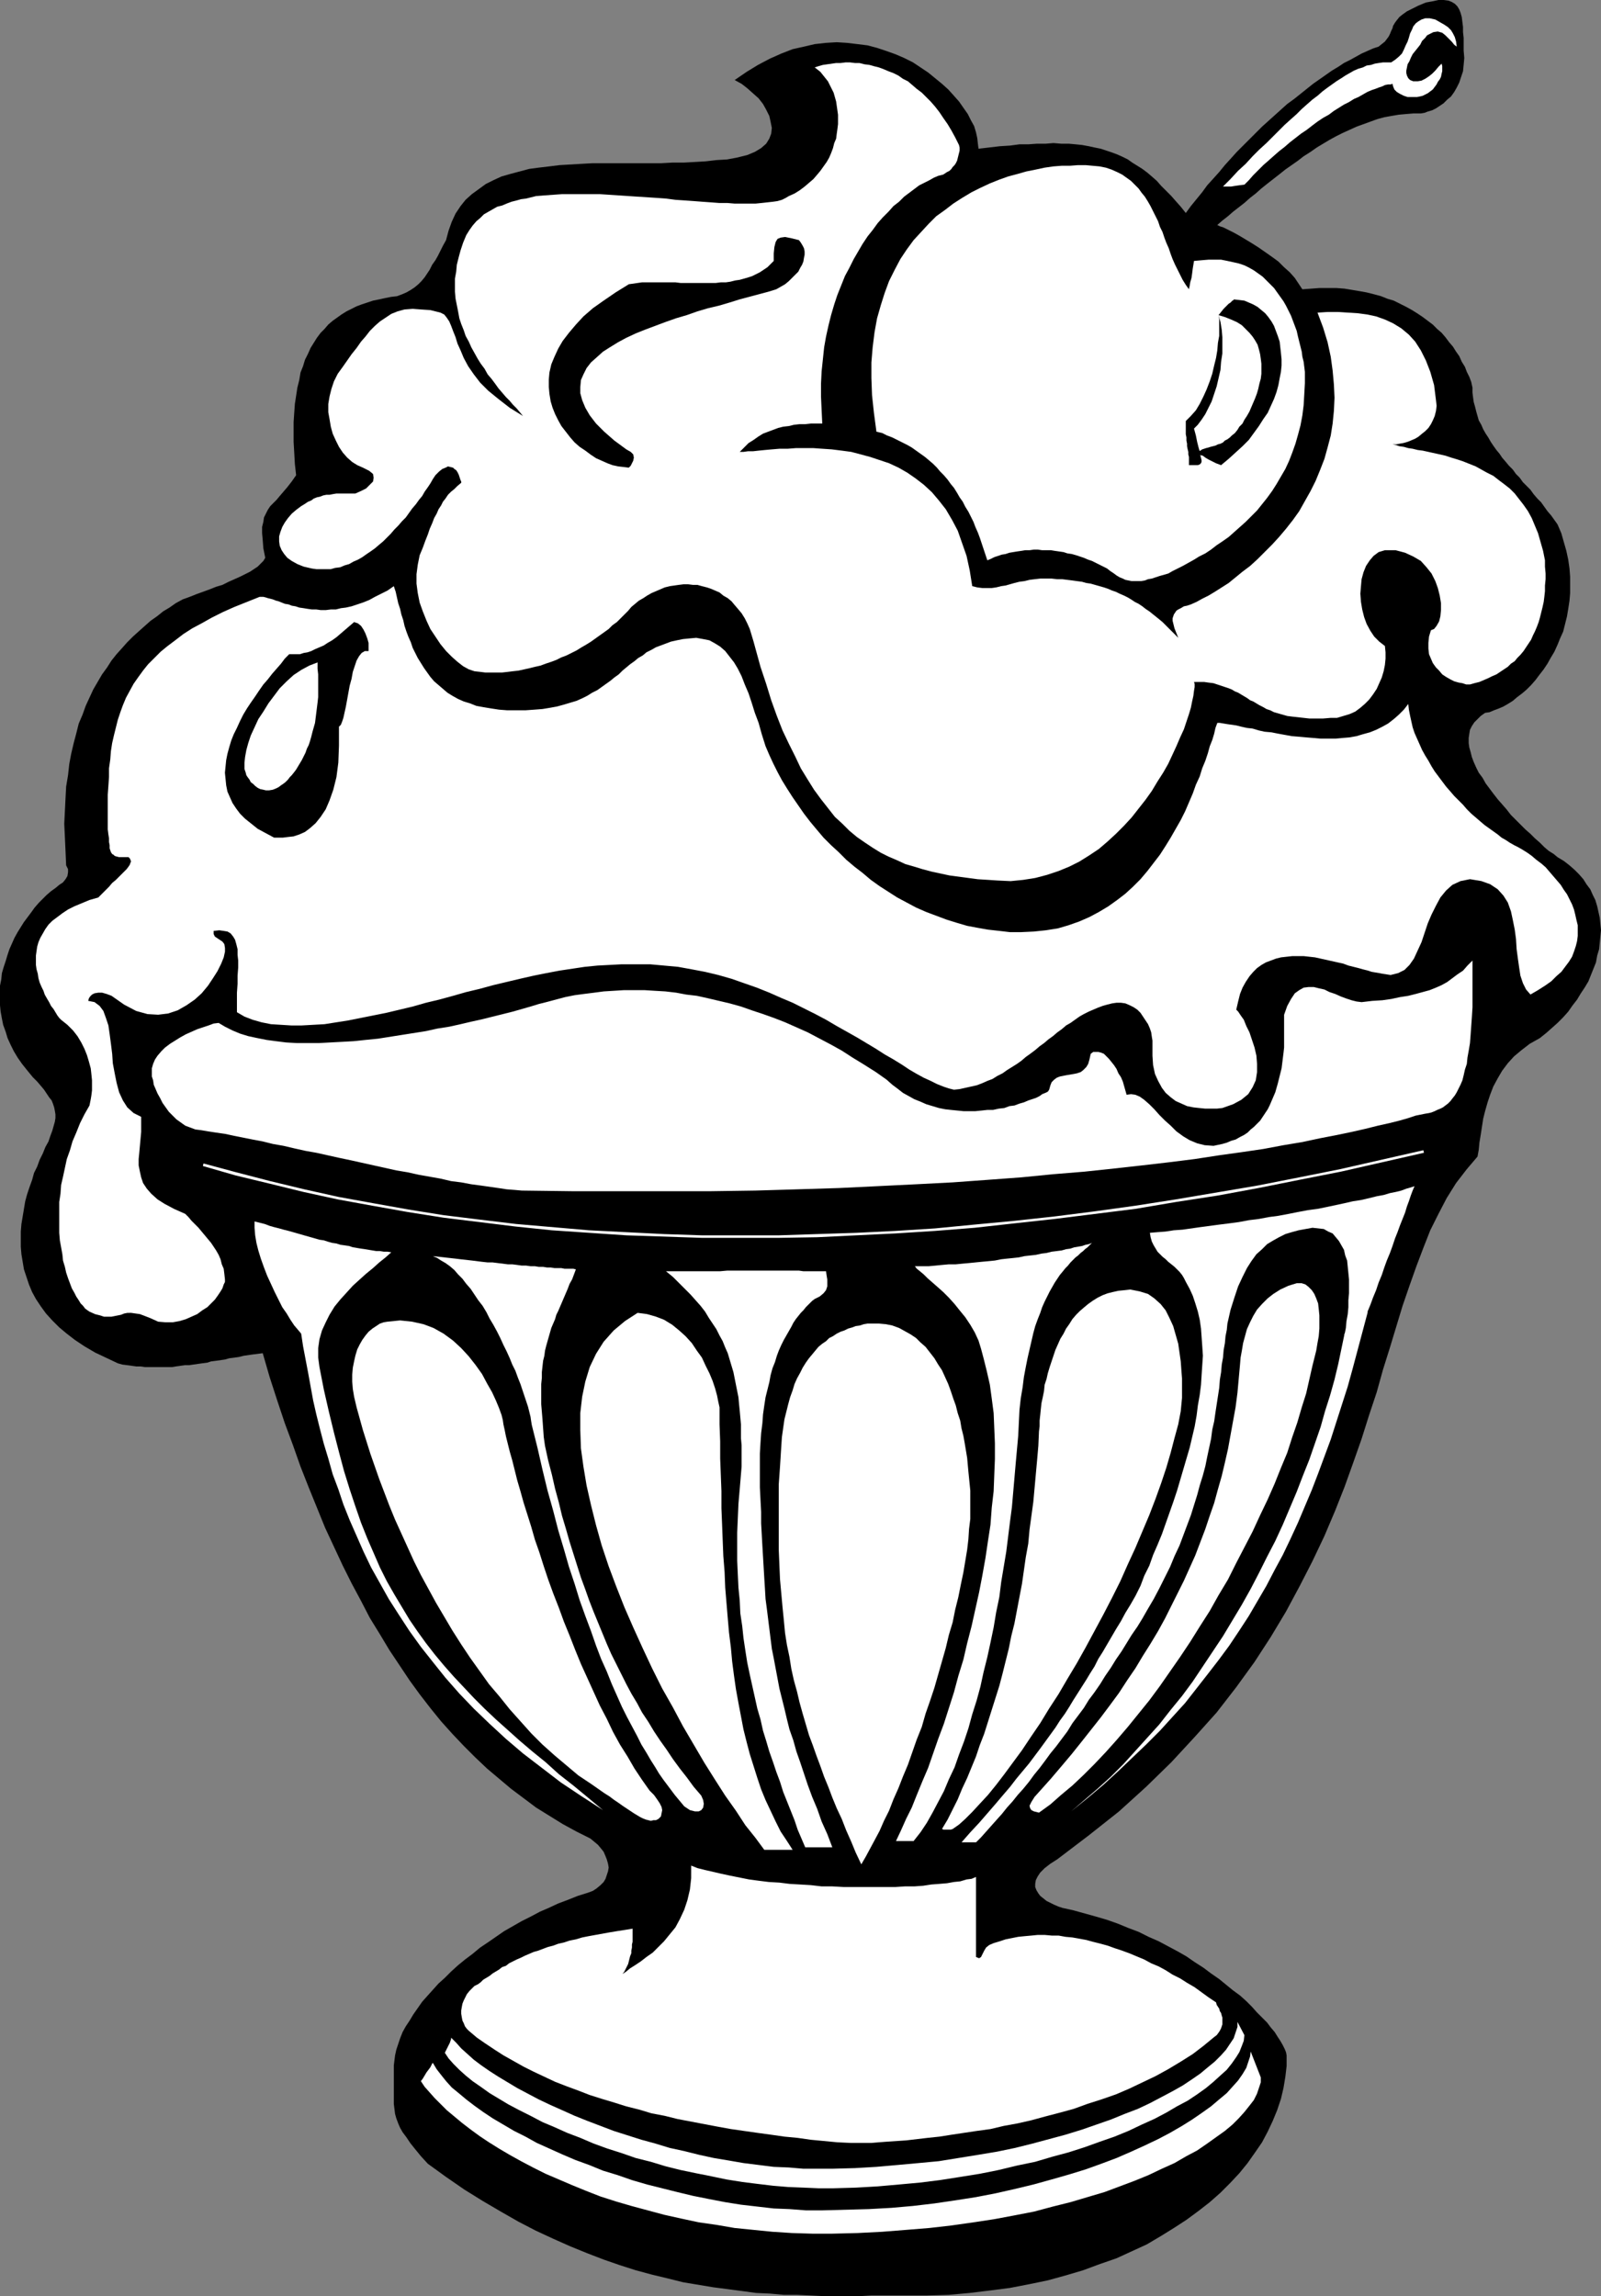
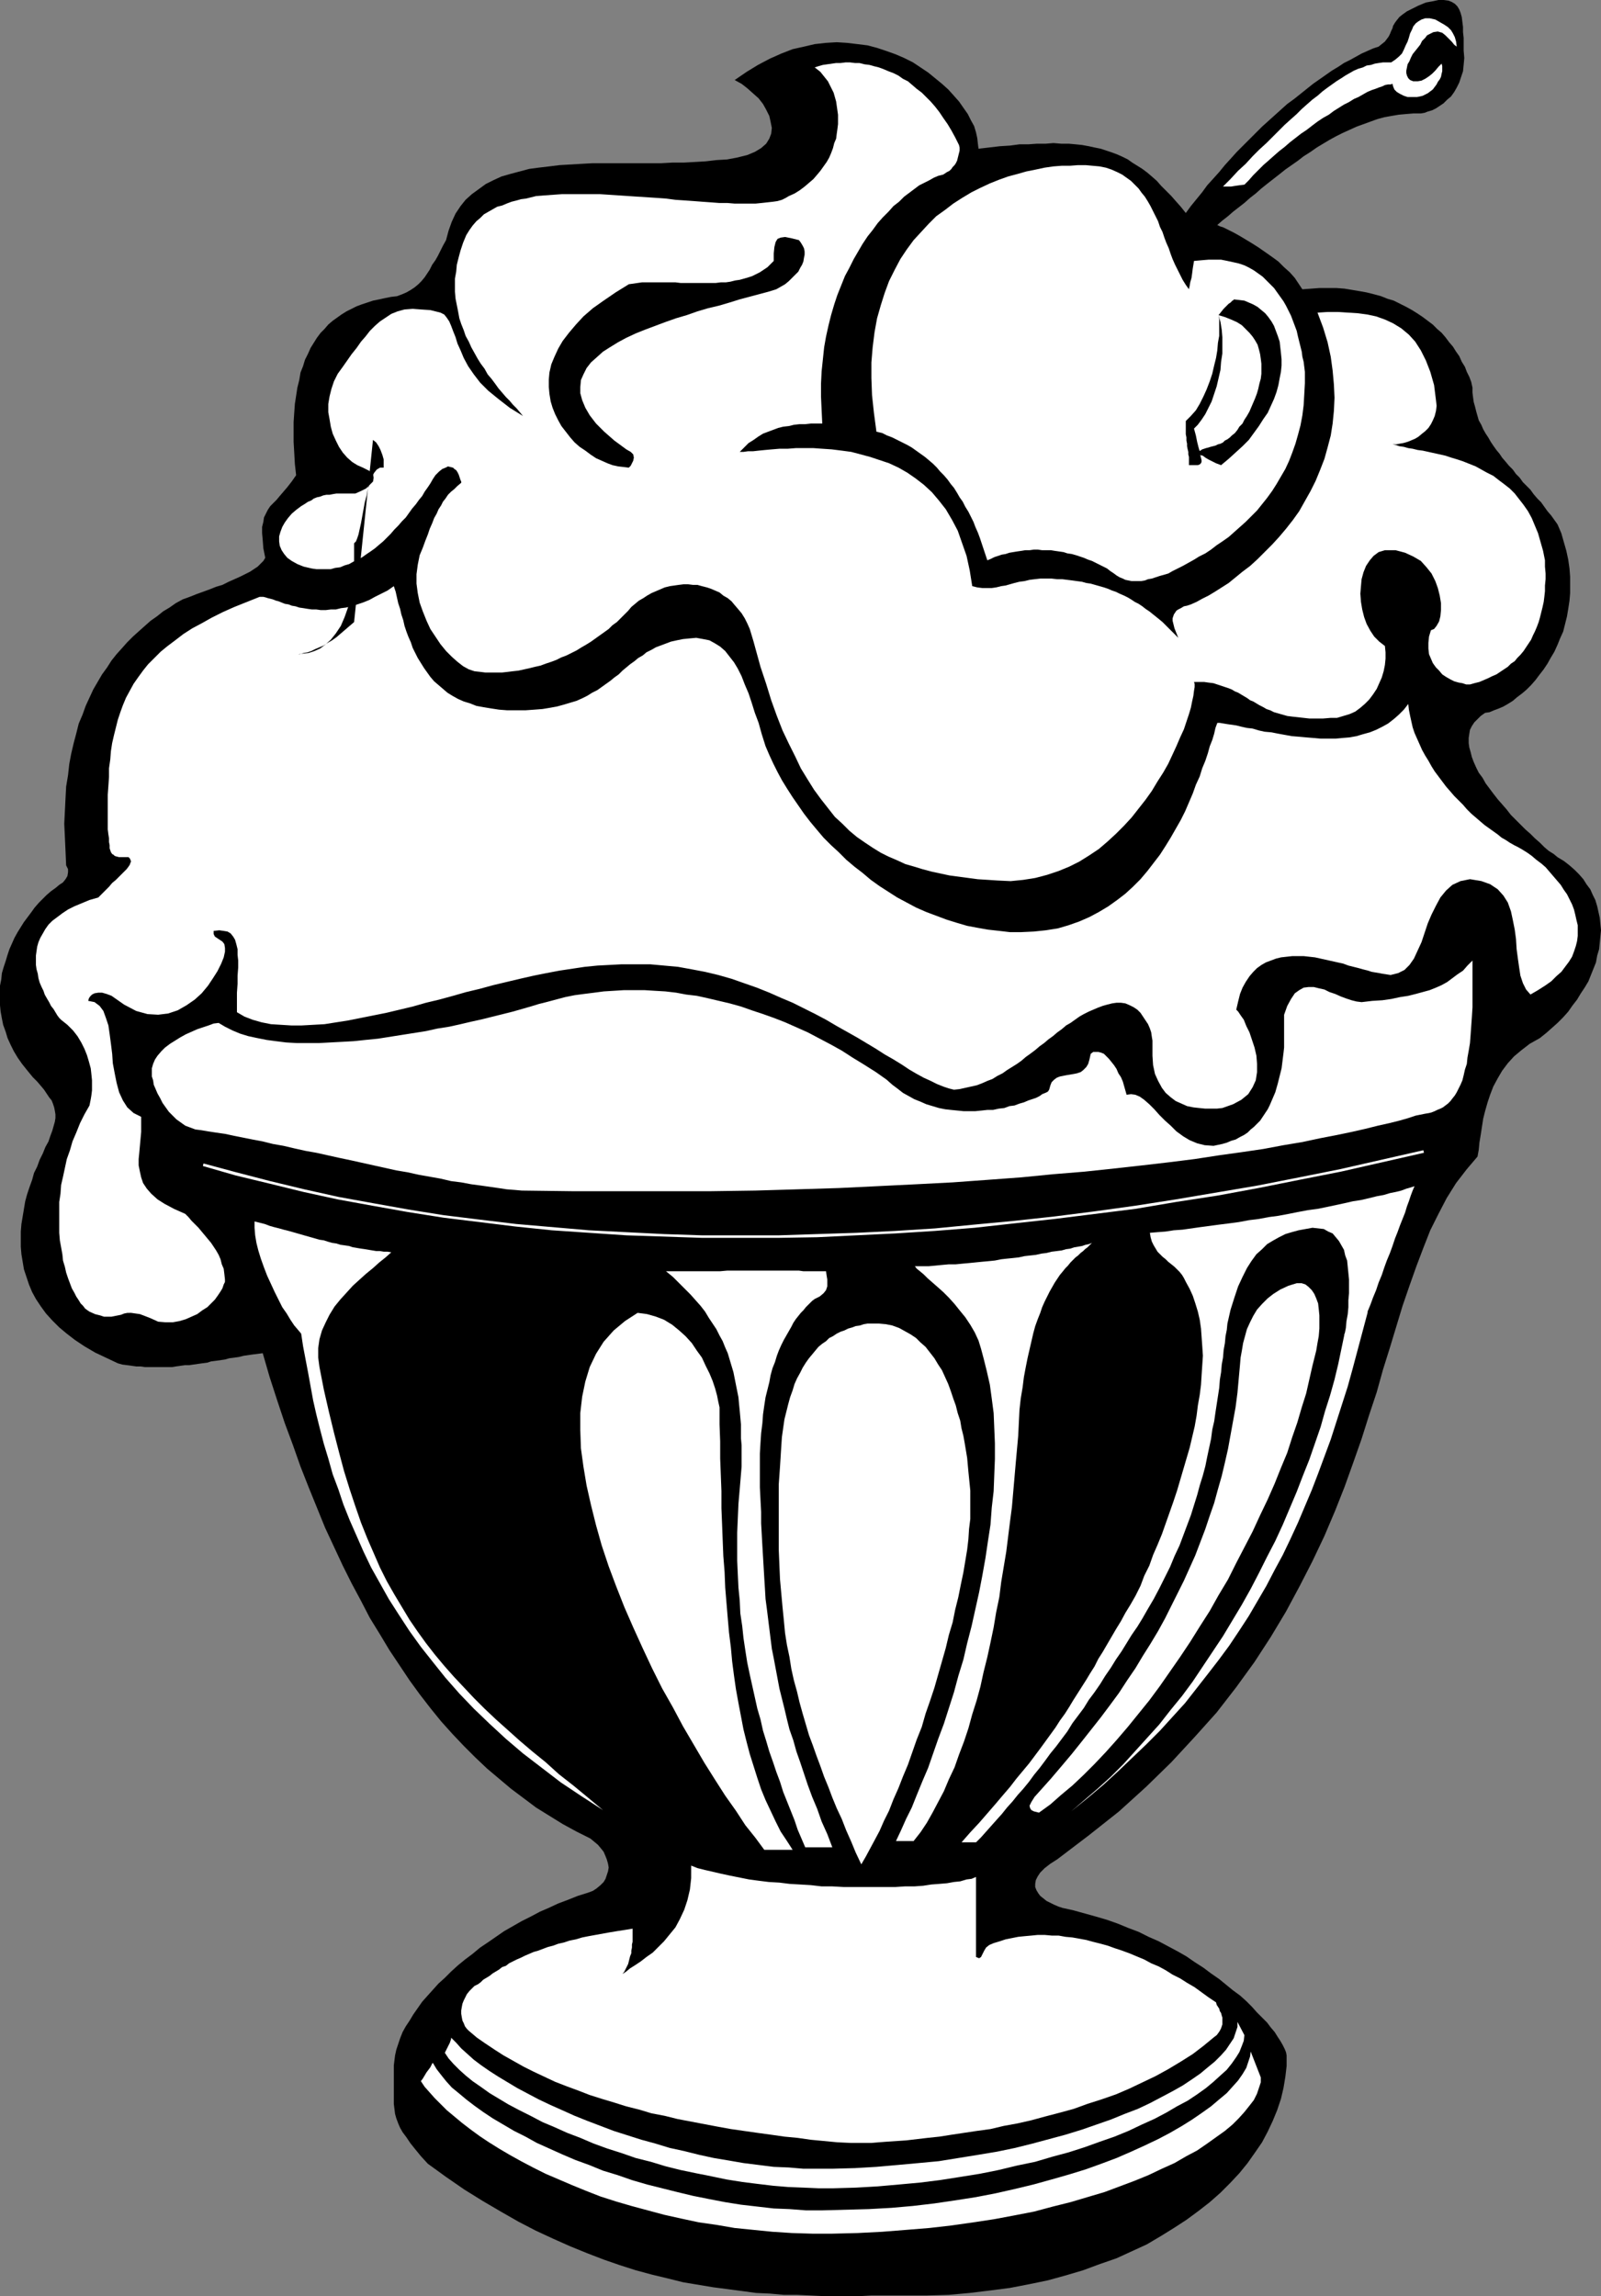
<svg xmlns="http://www.w3.org/2000/svg" xmlns:ns1="http://sodipodi.sourceforge.net/DTD/sodipodi-0.dtd" xmlns:ns2="http://www.inkscape.org/namespaces/inkscape" version="1.0" width="108.642mm" height="155.754mm" id="svg26" ns1:docname="Ice Cream Sundae 05.wmf">
  <rect width="100%" height="100%" fill="#808080" stroke="none" />
  <ns1:namedview id="namedview26" pagecolor="#ffffff" bordercolor="#000000" borderopacity="0.25" ns2:showpageshadow="2" ns2:pageopacity="0.0" ns2:pagecheckerboard="0" ns2:deskcolor="#d1d1d1" ns2:document-units="mm" />
  <defs id="defs1">
    <pattern id="WMFhbasepattern" patternUnits="userSpaceOnUse" width="6" height="6" x="0" y="0" />
  </defs>
  <path style="fill:#000000;fill-opacity:1;fill-rule:evenodd;stroke:none" d="m 188.422,20.522 1.778,0.97 1.454,1.131 1.454,1.293 1.454,1.293 1.131,1.454 0.808,1.454 0.808,1.616 0.323,1.454 0.323,1.616 -0.162,1.454 -0.485,1.293 -0.808,1.293 -1.293,1.131 -1.616,0.97 -1.939,0.808 -2.586,0.646 -2.586,0.485 -2.747,0.162 -2.747,0.323 -2.747,0.162 -2.909,0.162 h -2.909 l -2.909,0.162 h -2.909 -3.07 -2.909 -2.909 -2.909 -2.909 l -2.909,0.162 -2.747,0.162 -2.747,0.162 -2.586,0.323 -2.747,0.323 -2.424,0.323 -2.424,0.646 -2.424,0.646 -2.262,0.646 -2.101,0.97 -1.939,0.97 -1.778,1.293 -1.778,1.293 -1.616,1.454 -1.293,1.616 -1.293,1.939 -0.97,2.101 -0.808,2.262 -0.646,2.424 -0.808,1.454 -0.646,1.293 -0.646,1.293 -0.646,1.131 -0.808,1.131 -0.646,1.293 -0.646,0.97 -0.646,0.97 -0.808,0.97 -0.808,0.808 -0.97,0.808 -0.97,0.646 -1.131,0.646 -1.131,0.485 -1.293,0.485 -1.454,0.162 -1.616,0.323 -1.454,0.323 -1.616,0.323 -1.454,0.485 -1.454,0.485 -1.293,0.485 -1.293,0.646 -1.293,0.646 -1.293,0.808 -1.131,0.808 -1.131,0.808 -1.131,0.97 -0.97,1.131 -0.97,0.97 -0.97,1.293 -0.808,1.293 -0.808,1.293 -0.646,1.454 -0.808,1.616 -0.485,1.616 -0.646,1.616 -0.323,1.939 -0.485,1.939 -0.323,2.101 -0.323,2.101 -0.162,2.262 -0.162,2.424 v 2.424 2.585 l 0.162,2.747 0.162,2.909 0.323,2.909 -1.131,1.616 -1.131,1.454 -0.97,1.131 -0.97,1.131 -0.808,0.97 -0.808,0.808 -0.808,0.808 -0.646,0.97 -0.485,0.97 -0.485,0.97 -0.162,1.131 -0.323,1.293 v 1.616 l 0.162,1.778 0.162,2.101 0.485,2.424 -0.485,0.808 -0.646,0.646 -0.808,0.808 -0.97,0.646 -0.97,0.646 -1.293,0.646 -1.293,0.646 -1.454,0.646 -1.454,0.646 -1.616,0.808 -1.616,0.485 -1.616,0.646 -1.778,0.646 -1.778,0.646 -1.616,0.646 -1.778,0.646 -1.778,0.97 -1.616,1.131 -1.616,0.97 -1.616,1.293 -1.616,1.131 -1.454,1.293 -1.454,1.293 -1.616,1.454 -1.454,1.454 -1.293,1.454 -1.454,1.616 -1.293,1.616 -1.131,1.778 -1.293,1.778 -1.131,1.939 -1.131,1.939 -0.97,2.101 -0.97,2.101 -0.808,2.262 -0.97,2.262 -0.646,2.585 -0.646,2.424 -0.646,2.747 -0.485,2.585 -0.323,2.909 -0.485,2.909 -0.162,3.07 -0.162,3.232 -0.162,3.232 0.162,3.393 0.162,3.555 0.162,3.717 0.485,0.97 v 0.808 l -0.162,0.97 -0.485,0.808 -0.646,0.808 -0.97,0.646 -0.97,0.808 -1.131,0.808 -1.131,0.97 -0.97,0.97 -0.97,0.97 -1.131,1.293 -0.808,1.131 -0.97,1.293 -0.97,1.293 -0.808,1.293 -0.808,1.293 -0.808,1.454 -0.646,1.454 -0.646,1.454 -0.485,1.454 -0.485,1.616 -0.485,1.454 L 0.485,249.497 0.323,251.113 0,252.729 v 1.616 1.778 1.616 l 0.162,1.616 0.323,1.778 0.323,1.616 0.646,1.778 0.485,1.616 0.808,1.778 0.808,1.616 0.97,1.616 1.131,1.616 1.293,1.616 1.454,1.778 1.131,1.131 0.97,1.131 0.808,0.97 0.646,0.97 0.646,0.97 0.646,0.808 0.323,0.808 0.323,0.97 0.162,0.808 0.162,0.97 v 0.97 l -0.162,0.97 -0.323,1.131 -0.323,1.131 -0.485,1.293 -0.485,1.454 -0.808,1.454 -0.646,1.616 -0.808,1.616 -0.646,1.778 -0.808,1.616 -0.485,1.778 -0.646,1.778 -0.646,1.939 -0.485,1.778 -0.323,1.939 -0.323,1.939 -0.323,1.939 -0.162,1.939 v 1.939 1.939 l 0.162,1.939 0.323,1.939 0.323,1.939 0.646,1.939 0.646,1.939 0.808,1.939 0.97,1.778 1.293,1.939 1.293,1.778 1.616,1.778 1.778,1.778 1.939,1.616 2.101,1.616 2.424,1.616 2.747,1.616 2.747,1.293 3.07,1.454 1.131,0.323 1.293,0.162 1.131,0.162 1.131,0.162 h 1.131 l 1.131,0.162 h 1.131 1.131 1.131 1.293 0.97 1.293 l 0.97,-0.162 1.131,-0.162 1.131,-0.162 h 1.131 l 1.131,-0.162 1.131,-0.162 1.131,-0.162 1.293,-0.162 0.97,-0.323 1.293,-0.162 1.131,-0.162 1.131,-0.162 1.131,-0.323 1.293,-0.162 1.131,-0.162 1.293,-0.323 1.131,-0.162 1.131,-0.162 1.293,-0.162 1.293,-0.162 1.778,6.14 1.939,5.979 1.939,5.817 2.101,5.656 1.939,5.494 2.101,5.333 2.101,5.171 2.101,5.171 2.262,4.848 2.262,4.848 2.262,4.525 2.424,4.525 2.262,4.363 2.586,4.201 2.424,4.04 2.586,3.878 2.586,3.878 2.586,3.555 2.747,3.555 2.747,3.393 2.909,3.232 2.909,3.07 2.909,2.909 3.07,2.909 3.07,2.585 3.07,2.585 3.232,2.424 3.232,2.424 3.394,2.101 3.394,2.101 3.555,1.939 3.555,1.778 0.97,0.808 0.97,0.808 0.808,0.97 0.646,0.808 0.485,1.131 0.323,0.808 0.323,1.131 0.162,0.97 -0.162,0.97 -0.323,0.97 -0.323,0.97 -0.485,0.808 -0.808,0.808 -0.97,0.808 -0.97,0.646 -1.293,0.485 -2.586,0.808 -2.424,0.97 -2.586,0.97 -2.424,1.131 -2.262,0.97 -2.424,1.293 -2.262,1.131 -2.262,1.293 -2.262,1.293 -2.101,1.454 -2.101,1.454 -1.939,1.293 -1.939,1.616 -1.939,1.454 -1.778,1.454 -1.778,1.616 -1.616,1.616 -1.616,1.454 -1.454,1.616 -1.454,1.616 -1.293,1.454 -1.131,1.616 -1.131,1.616 -0.97,1.616 -0.97,1.454 -0.808,1.454 -0.646,1.616 -0.485,1.454 -0.485,1.454 -0.323,1.454 -0.162,1.293 -0.162,1.293 v 2.585 2.101 1.939 1.616 1.616 l 0.162,1.293 0.162,1.293 0.323,1.131 0.485,1.293 0.485,1.131 0.646,1.131 0.97,1.293 0.97,1.454 1.293,1.616 1.454,1.778 1.778,1.939 4.686,3.393 4.686,3.232 4.686,2.909 4.686,2.747 4.525,2.585 4.363,2.262 4.525,2.101 4.363,1.939 4.363,1.778 4.202,1.616 4.202,1.454 4.04,1.293 4.202,1.131 4.04,0.97 3.878,0.97 3.878,0.646 3.878,0.646 3.717,0.485 3.717,0.485 3.555,0.485 3.555,0.162 3.555,0.323 h 3.394 l 3.394,0.162 3.394,0.162 h 3.07 3.232 3.07 l 2.909,-0.162 h 2.909 2.909 2.747 5.656 l 5.656,-0.162 5.333,-0.485 5.333,-0.646 5.009,-0.646 5.01,-0.97 4.686,-0.97 4.686,-1.293 4.363,-1.293 4.363,-1.616 4.202,-1.454 3.878,-1.778 3.878,-1.778 3.555,-2.101 3.394,-2.101 3.232,-2.101 3.07,-2.262 2.909,-2.262 2.747,-2.424 2.424,-2.424 2.424,-2.585 2.101,-2.585 1.939,-2.747 1.778,-2.585 1.454,-2.747 1.293,-2.747 1.131,-2.747 0.97,-2.909 0.646,-2.747 0.485,-2.909 0.323,-2.747 v -2.747 l -0.162,-0.808 -0.323,-0.808 -0.485,-0.97 -0.646,-1.131 -0.646,-0.97 -0.808,-1.293 -0.97,-1.131 -0.97,-1.293 -1.293,-1.293 -1.293,-1.293 -1.293,-1.454 -1.454,-1.454 -1.616,-1.454 -1.778,-1.293 -1.778,-1.454 -1.778,-1.454 -2.101,-1.454 -1.939,-1.454 -2.262,-1.454 -2.101,-1.454 -2.262,-1.293 -2.424,-1.293 -2.424,-1.293 -2.586,-1.131 -2.586,-1.293 -2.586,-0.97 -2.747,-1.131 -2.747,-0.97 -2.747,-0.808 -2.909,-0.808 -2.909,-0.808 -2.909,-0.646 -0.97,-0.323 -1.131,-0.485 -0.97,-0.485 -0.97,-0.485 -0.808,-0.646 -0.808,-0.646 -0.485,-0.646 -0.485,-0.808 -0.323,-0.808 v -0.808 l 0.162,-0.97 0.485,-0.97 0.646,-0.97 1.131,-1.131 1.454,-1.131 1.778,-1.131 8.08,-6.14 7.757,-6.14 6.949,-6.302 6.464,-6.302 5.979,-6.464 5.656,-6.302 5.009,-6.464 4.686,-6.464 4.202,-6.464 3.878,-6.464 3.555,-6.625 3.232,-6.302 3.07,-6.464 2.747,-6.464 2.424,-6.14 2.262,-6.302 2.101,-5.979 1.939,-6.14 1.939,-5.817 1.616,-5.817 1.778,-5.656 1.616,-5.333 1.616,-5.332 1.778,-5.171 1.778,-5.009 1.778,-4.686 1.778,-4.525 2.101,-4.201 2.101,-4.04 2.424,-3.878 2.747,-3.555 2.747,-3.232 0.323,-1.778 0.162,-1.778 0.323,-1.939 0.323,-2.101 0.323,-2.101 0.485,-1.939 0.646,-2.262 0.646,-1.939 0.808,-2.101 1.131,-2.101 1.131,-1.939 1.454,-1.939 1.616,-1.778 1.939,-1.616 2.101,-1.616 2.586,-1.454 1.616,-1.293 1.454,-1.293 1.454,-1.293 1.454,-1.454 1.293,-1.454 1.131,-1.616 1.131,-1.454 0.97,-1.616 0.97,-1.454 0.97,-1.616 0.646,-1.616 0.646,-1.616 0.646,-1.616 0.323,-1.778 0.485,-1.616 0.162,-1.616 0.162,-1.616 0.162,-1.616 -0.162,-1.616 -0.162,-1.616 -0.323,-1.454 -0.323,-1.454 -0.485,-1.616 -0.646,-1.293 -0.646,-1.454 -0.97,-1.293 -0.808,-1.293 -1.131,-1.293 -1.131,-1.131 -1.293,-1.131 -1.454,-1.131 -1.616,-0.97 -0.97,-0.808 -1.293,-0.808 -1.131,-0.97 -1.131,-1.131 -1.293,-1.131 -1.131,-1.131 -1.293,-1.131 -1.293,-1.293 -1.131,-1.131 -1.293,-1.293 -1.131,-1.454 -1.131,-1.293 -1.131,-1.293 -1.131,-1.454 -0.97,-1.293 -0.97,-1.293 -0.808,-1.454 -0.97,-1.293 -0.646,-1.293 -0.646,-1.454 -0.485,-1.293 -0.323,-1.293 -0.323,-1.131 -0.162,-1.131 v -1.293 l 0.162,-1.131 0.162,-0.97 0.485,-0.97 0.646,-0.97 0.808,-0.808 0.808,-0.808 1.131,-0.808 1.131,-0.162 1.131,-0.485 1.293,-0.485 1.131,-0.485 1.131,-0.646 1.293,-0.808 1.131,-0.97 1.293,-0.97 1.131,-0.97 1.131,-1.131 1.131,-1.293 0.97,-1.293 1.131,-1.454 0.97,-1.454 0.808,-1.454 0.97,-1.616 0.808,-1.778 0.646,-1.616 0.808,-1.778 0.485,-1.939 0.485,-1.939 0.323,-1.939 0.323,-2.101 0.162,-1.939 v -2.101 -2.101 l -0.162,-2.101 -0.323,-2.262 -0.485,-2.262 -0.646,-2.262 -0.646,-2.262 -0.97,-2.262 -0.808,-1.131 -0.808,-1.131 -0.97,-1.131 -0.808,-1.131 -0.808,-1.131 -0.97,-0.97 -0.97,-1.131 -0.808,-1.131 -0.97,-0.97 -0.97,-0.97 -0.808,-1.131 -0.97,-0.97 -0.808,-1.131 -0.97,-0.97 -0.808,-0.97 -0.97,-1.131 -0.646,-0.97 -0.808,-0.97 -0.808,-1.131 -0.646,-0.97 -0.646,-1.131 -0.646,-0.97 -0.646,-1.131 -0.485,-1.131 -0.646,-1.131 -0.323,-1.131 -0.323,-1.131 -0.323,-1.293 -0.323,-1.131 -0.162,-1.131 -0.162,-1.293 v -1.293 l -0.323,-1.454 -0.485,-1.293 -0.646,-1.293 -0.485,-1.293 -0.808,-1.293 -0.646,-1.454 -0.808,-1.131 -0.808,-1.293 -0.97,-1.131 -0.97,-1.293 -0.97,-1.131 -1.131,-0.97 -1.131,-1.131 -1.293,-0.97 -1.293,-0.97 -1.454,-0.97 -1.293,-0.808 -1.454,-0.808 -1.616,-0.808 -1.616,-0.808 -1.616,-0.485 -1.616,-0.646 -1.778,-0.485 -1.939,-0.485 -1.778,-0.323 -1.939,-0.323 -1.939,-0.323 -2.101,-0.162 h -2.101 -2.262 l -2.101,0.162 -2.262,0.162 -0.97,-1.454 -0.97,-1.454 -1.293,-1.454 -1.454,-1.293 -1.454,-1.454 -1.778,-1.293 -1.616,-1.131 -1.616,-1.131 -1.778,-1.131 -1.616,-0.97 -1.616,-0.97 -1.454,-0.808 -1.293,-0.646 -1.293,-0.646 -0.97,-0.323 -0.646,-0.323 1.293,-1.131 1.454,-1.131 1.293,-1.131 1.454,-1.131 1.454,-1.131 1.454,-1.293 1.454,-1.131 1.454,-1.293 1.616,-1.293 1.454,-1.131 1.454,-1.131 1.616,-1.293 1.616,-1.131 1.616,-1.131 1.454,-1.131 1.778,-1.131 1.616,-1.131 1.616,-0.97 1.616,-0.97 1.778,-0.97 1.616,-0.808 1.778,-0.808 1.778,-0.808 1.778,-0.646 1.778,-0.646 1.778,-0.646 1.778,-0.485 1.778,-0.323 1.939,-0.323 1.778,-0.162 1.939,-0.162 h 1.939 l 0.97,-0.162 0.808,-0.323 1.131,-0.323 0.97,-0.485 0.97,-0.646 0.97,-0.646 0.97,-0.97 0.97,-0.808 0.808,-1.131 0.646,-1.131 0.646,-1.293 0.485,-1.454 0.485,-1.454 0.162,-1.616 0.162,-1.778 -0.162,-1.939 V 11.311 9.695 L 375.227,8.241 V 6.948 l -0.162,-1.293 -0.162,-1.293 -0.323,-1.131 L 374.258,2.424 373.773,1.616 373.127,0.97 372.319,0.485 371.511,0.162 370.218,0 h -1.293 l -1.454,0.323 -1.778,0.323 -1.939,0.808 -1.616,0.808 -1.293,0.646 -1.131,0.808 -0.808,0.646 -0.646,0.808 -0.485,0.646 -0.485,0.808 -0.162,0.646 -0.323,0.646 -0.323,0.808 -0.323,0.646 -0.485,0.646 -0.485,0.646 -0.808,0.646 -0.808,0.646 -1.454,0.485 -1.454,0.646 -1.454,0.646 -1.454,0.808 -1.454,0.808 -1.616,0.808 -1.454,0.97 -1.616,0.97 -1.616,1.131 -1.616,1.131 -1.616,1.131 -1.616,1.293 -1.616,1.293 -1.616,1.293 -1.778,1.293 -1.616,1.454 -1.616,1.454 -1.616,1.454 -1.616,1.454 -1.616,1.616 -1.616,1.616 -1.616,1.616 -1.616,1.616 -1.454,1.616 -1.616,1.778 -1.454,1.778 -1.454,1.616 -1.616,1.778 -1.293,1.778 -1.454,1.778 -1.454,1.778 -1.293,1.778 -1.293,-1.616 -1.293,-1.454 -1.131,-1.293 -1.293,-1.293 -1.293,-1.293 -1.131,-1.293 -1.293,-1.131 -1.131,-0.97 -1.293,-0.97 -1.293,-0.808 -1.293,-0.808 -1.131,-0.808 -1.293,-0.646 -1.454,-0.646 -1.293,-0.485 -1.454,-0.485 -1.454,-0.485 -1.616,-0.323 -1.454,-0.323 -1.778,-0.323 -1.616,-0.162 -1.778,-0.162 h -1.939 l -1.939,-0.162 -1.939,0.162 h -2.262 l -2.262,0.162 h -2.262 l -2.424,0.323 -2.586,0.162 -2.747,0.323 -2.747,0.323 -0.162,-1.293 -0.162,-1.454 -0.323,-1.454 -0.485,-1.616 -0.808,-1.454 -0.808,-1.616 -1.131,-1.616 -1.131,-1.616 -1.293,-1.454 -1.454,-1.616 -1.616,-1.454 -1.778,-1.454 -1.778,-1.454 -1.939,-1.293 -1.939,-1.293 -2.262,-1.131 -2.262,-0.97 -2.262,-0.808 -2.424,-0.808 -2.424,-0.646 -2.586,-0.323 -2.747,-0.323 -2.586,-0.162 -2.747,0.162 -2.909,0.323 -2.747,0.646 -2.909,0.646 -2.909,1.131 -2.909,1.293 -3.07,1.616 -2.909,1.778 z" id="path1" />
  <path style="fill:#ffffff;fill-opacity:1;fill-rule:evenodd;stroke:none" d="m 313.659,47.831 1.939,-1.939 1.939,-2.101 1.939,-1.778 1.778,-1.939 1.778,-1.778 1.778,-1.616 1.616,-1.616 1.616,-1.616 1.454,-1.454 1.616,-1.454 1.454,-1.293 1.293,-1.293 1.454,-1.293 1.293,-1.131 1.293,-0.97 1.293,-1.131 1.293,-0.97 1.131,-0.808 1.131,-0.808 1.293,-0.808 0.97,-0.646 1.131,-0.646 1.131,-0.646 1.131,-0.485 1.131,-0.323 0.97,-0.485 1.131,-0.162 0.97,-0.323 0.97,-0.162 1.131,-0.162 h 0.97 1.131 l 0.97,-0.646 0.97,-0.808 0.808,-0.808 0.485,-0.97 0.485,-1.131 0.485,-0.97 0.323,-0.97 0.323,-1.131 0.485,-0.97 0.323,-0.808 0.646,-0.808 0.646,-0.485 0.808,-0.485 0.97,-0.323 h 1.131 l 1.454,0.323 1.131,0.646 1.131,0.646 0.97,0.646 0.808,0.808 0.485,0.808 0.485,0.97 0.323,1.131 0.162,1.293 -0.646,-0.485 -0.646,-0.808 -0.808,-0.808 -0.808,-0.808 -0.808,-0.646 -1.131,-0.323 -1.131,0.162 -1.616,0.808 -0.485,0.646 -0.808,0.808 -0.485,0.97 -0.646,0.808 -0.646,0.808 -0.646,0.808 -0.485,0.97 -0.323,0.808 -0.485,0.808 -0.162,0.808 -0.162,0.808 v 0.646 l 0.162,0.646 0.323,0.646 0.485,0.485 0.808,0.323 h 1.131 l 0.97,-0.162 0.97,-0.485 0.97,-0.646 0.808,-0.646 0.808,-0.808 0.808,-0.97 0.808,-0.808 0.162,0.646 v 0.646 0.646 l -0.162,0.646 -0.162,0.808 -0.323,0.646 -0.485,0.646 -0.323,0.646 -0.485,0.646 -0.485,0.646 -0.646,0.485 -0.646,0.485 -0.646,0.323 -0.646,0.323 -0.646,0.162 -0.808,0.162 h -1.131 -1.293 l -0.97,-0.323 -0.97,-0.485 -0.808,-0.485 -0.646,-0.646 -0.323,-0.808 -0.162,-0.646 -0.485,0.162 h -0.646 l -0.808,0.162 -0.646,0.323 -0.97,0.323 -0.808,0.323 -0.97,0.323 -1.131,0.485 -1.131,0.646 -1.131,0.646 -1.131,0.485 -1.293,0.808 -1.293,0.646 -1.293,0.808 -1.293,0.808 -1.293,0.97 -1.454,0.808 -1.454,0.97 -1.293,0.97 -1.454,1.131 -1.454,0.97 -1.454,1.131 -1.454,1.131 -1.293,1.131 -1.454,1.131 -1.293,1.131 -1.454,1.293 -1.293,1.131 -1.293,1.293 -1.293,1.293 -1.131,1.293 -1.131,1.131 -1.293,0.162 -1.131,0.162 -0.97,0.162 h -0.808 -0.485 -0.485 z" id="path2" />
  <path style="fill:#ffffff;fill-opacity:1;fill-rule:evenodd;stroke:none" d="m 208.944,17.29 0.97,-0.323 1.131,-0.323 1.131,-0.162 1.131,-0.162 1.131,-0.162 h 1.131 l 1.293,-0.162 h 1.131 l 1.293,0.162 h 1.131 l 1.293,0.323 1.293,0.162 1.131,0.323 1.293,0.323 1.293,0.485 1.131,0.485 1.293,0.485 1.293,0.646 1.131,0.808 1.293,0.646 1.131,0.97 1.131,0.97 1.293,0.97 1.131,1.131 1.131,1.131 1.131,1.293 1.131,1.454 0.97,1.454 1.131,1.616 0.97,1.616 0.97,1.778 0.97,1.939 0.162,0.646 v 0.808 l -0.162,0.646 -0.162,0.646 -0.162,0.646 -0.162,0.646 -0.323,0.646 -0.323,0.485 -0.485,0.485 -0.323,0.485 -0.485,0.485 -0.646,0.323 -0.485,0.323 -0.485,0.323 -0.646,0.162 -0.646,0.162 -1.131,0.485 -1.131,0.646 -1.293,0.646 -1.293,0.646 -1.293,0.97 -1.293,0.97 -1.293,0.97 -1.293,1.293 -1.454,1.131 -1.293,1.454 -1.454,1.454 -1.293,1.454 -1.293,1.778 -1.293,1.616 -1.293,1.939 -1.131,1.939 -1.131,1.939 -1.131,2.262 -1.131,2.101 -0.97,2.424 -0.97,2.424 -0.808,2.424 -0.808,2.747 -0.646,2.585 -0.646,2.909 -0.485,2.747 -0.323,3.07 -0.323,3.07 -0.162,3.232 v 3.232 l 0.162,3.555 0.162,3.393 h -1.454 -1.454 l -1.454,0.162 h -1.454 l -1.454,0.162 -1.293,0.323 -1.454,0.162 -1.293,0.323 -1.293,0.485 -1.293,0.485 -1.293,0.485 -1.293,0.808 -1.131,0.808 -1.293,0.808 -1.131,1.131 -1.131,1.131 h 0.97 l 1.131,-0.162 h 1.293 l 1.454,-0.162 1.616,-0.162 1.778,-0.162 1.939,-0.162 h 2.101 l 2.101,-0.162 h 2.262 2.262 l 2.262,0.162 2.424,0.162 2.586,0.323 2.424,0.323 2.424,0.646 2.424,0.646 2.424,0.808 2.424,0.808 2.424,1.131 2.262,1.293 2.101,1.454 2.101,1.616 2.101,1.939 1.778,2.101 1.778,2.262 1.616,2.747 1.454,2.747 1.131,3.232 1.131,3.232 0.808,3.717 0.646,4.04 1.293,0.323 1.293,0.162 h 1.131 1.293 l 1.131,-0.162 1.293,-0.323 1.131,-0.162 1.131,-0.323 1.131,-0.323 1.293,-0.323 1.293,-0.162 1.293,-0.323 1.293,-0.162 1.454,-0.162 h 1.454 1.454 l 1.454,0.162 h 1.293 l 1.293,0.162 1.293,0.162 1.131,0.162 1.293,0.162 1.131,0.323 1.131,0.162 1.131,0.323 1.131,0.323 1.131,0.323 0.97,0.323 1.131,0.485 0.97,0.323 0.97,0.485 1.131,0.485 0.97,0.485 0.808,0.485 0.97,0.646 0.97,0.485 0.97,0.646 0.808,0.646 0.97,0.646 0.808,0.646 0.808,0.646 0.808,0.646 0.97,0.808 0.808,0.808 0.808,0.808 0.808,0.808 0.808,0.808 0.808,0.808 -0.323,-0.808 -0.323,-0.808 -0.323,-0.808 -0.162,-0.646 -0.162,-0.646 -0.162,-0.646 v -0.646 l 0.162,-0.485 0.162,-0.485 0.323,-0.485 0.323,-0.485 0.485,-0.323 0.646,-0.323 0.808,-0.485 0.808,-0.162 0.97,-0.323 1.454,-0.646 1.454,-0.808 1.616,-0.808 1.616,-0.97 1.778,-1.131 1.778,-1.131 1.778,-1.454 1.778,-1.454 1.939,-1.454 1.939,-1.778 1.778,-1.778 1.939,-1.939 1.778,-1.939 1.778,-2.101 1.778,-2.262 1.616,-2.262 1.454,-2.585 1.454,-2.585 1.293,-2.585 1.131,-2.747 1.131,-2.909 0.808,-2.909 0.808,-3.07 0.485,-3.07 0.323,-3.232 0.162,-3.393 -0.162,-3.393 -0.323,-3.555 -0.485,-3.555 -0.808,-3.717 -1.131,-3.717 -1.454,-3.878 2.586,-0.162 h 2.586 l 2.586,0.162 2.586,0.162 2.424,0.323 2.262,0.485 2.262,0.808 2.101,0.97 2.101,1.293 1.939,1.616 1.616,1.778 1.454,2.262 1.293,2.585 1.131,2.909 0.97,3.393 0.485,3.878 0.162,1.454 -0.162,1.293 -0.323,1.293 -0.485,1.131 -0.485,0.97 -0.646,0.97 -0.808,0.808 -0.808,0.646 -0.97,0.808 -0.808,0.485 -1.131,0.485 -0.808,0.323 -1.131,0.323 -0.97,0.162 -0.808,0.162 h -0.97 l 0.808,0.162 0.97,0.323 1.131,0.162 1.131,0.323 1.131,0.162 1.293,0.323 1.293,0.162 1.454,0.323 1.454,0.323 1.454,0.323 1.454,0.323 1.454,0.485 1.616,0.485 1.454,0.485 1.616,0.646 1.616,0.646 1.454,0.808 1.454,0.808 1.616,0.808 1.454,1.131 1.293,0.97 1.454,1.131 1.293,1.293 1.131,1.454 1.131,1.454 1.131,1.616 0.97,1.778 0.808,1.939 0.808,1.939 0.646,2.262 0.646,2.262 0.485,2.424 v 1.616 l 0.162,1.778 v 1.454 l -0.162,1.616 v 1.454 l -0.162,1.454 -0.162,1.293 -0.323,1.454 -0.323,1.293 -0.323,1.293 -0.323,1.131 -0.485,1.293 -0.485,1.131 -0.485,0.97 -0.485,1.131 -0.646,0.97 -0.646,0.97 -0.646,0.97 -0.808,0.97 -0.808,0.808 -0.646,0.808 -0.97,0.646 -0.808,0.808 -0.97,0.646 -0.97,0.646 -0.97,0.646 -1.131,0.485 -0.97,0.485 -1.131,0.485 -1.131,0.485 -1.293,0.323 -1.131,0.323 h -0.97 l -0.97,-0.323 -0.97,-0.162 -1.131,-0.323 -0.97,-0.485 -1.131,-0.646 -0.97,-0.646 -0.808,-0.97 -0.808,-0.808 -0.808,-1.131 -0.485,-1.131 -0.485,-1.131 -0.162,-1.454 v -1.454 l 0.162,-1.616 0.485,-1.616 0.808,-0.323 0.646,-0.808 0.646,-1.131 0.323,-1.293 0.162,-1.616 v -1.778 l -0.323,-1.939 -0.485,-1.939 -0.646,-1.778 -0.97,-1.939 -1.293,-1.616 -1.454,-1.616 -1.939,-1.131 -2.101,-0.97 -2.424,-0.646 h -2.747 l -1.616,0.485 -1.293,0.97 -0.97,1.131 -0.97,1.454 -0.646,1.616 -0.485,1.778 -0.162,1.778 -0.162,1.939 0.162,2.101 0.323,1.939 0.485,1.939 0.646,1.778 0.97,1.778 0.97,1.454 1.293,1.293 1.454,1.131 0.162,1.616 v 1.616 l -0.162,1.616 -0.323,1.616 -0.485,1.616 -0.646,1.454 -0.646,1.454 -0.97,1.454 -0.97,1.293 -1.131,1.131 -1.131,0.97 -1.293,0.97 -1.454,0.646 -1.616,0.485 -1.616,0.485 h -1.616 l -1.939,0.162 h -1.778 -1.778 l -1.454,-0.162 -1.454,-0.162 -1.454,-0.162 -1.293,-0.162 -1.131,-0.323 -1.131,-0.323 -1.131,-0.323 -0.97,-0.485 -0.97,-0.323 -0.808,-0.485 -0.97,-0.485 -0.808,-0.485 -0.808,-0.485 -0.808,-0.323 -0.646,-0.485 -0.808,-0.485 -0.808,-0.485 -0.808,-0.485 -0.808,-0.323 -0.808,-0.485 -0.808,-0.323 -0.97,-0.323 -0.97,-0.323 -0.97,-0.323 -0.97,-0.323 -1.293,-0.162 -1.131,-0.162 h -1.293 -1.293 l 0.162,0.485 v 0.808 l -0.162,0.97 -0.162,1.293 -0.323,1.454 -0.323,1.616 -0.485,1.616 -0.646,1.939 -0.646,1.939 -0.97,2.101 -0.97,2.262 -0.97,2.101 -1.131,2.424 -1.293,2.262 -1.454,2.262 -1.454,2.424 -1.616,2.262 -1.778,2.262 -1.778,2.262 -1.939,2.101 -2.101,2.101 -2.101,1.939 -2.262,1.939 -2.424,1.616 -2.586,1.616 -2.586,1.293 -2.747,1.131 -2.909,0.97 -3.07,0.808 -3.07,0.485 -3.232,0.323 -3.394,-0.162 -2.424,-0.162 -2.586,-0.162 -2.424,-0.323 -2.424,-0.323 -2.424,-0.323 -2.262,-0.485 -2.262,-0.485 -2.424,-0.646 -2.101,-0.646 -2.262,-0.646 -2.101,-0.97 -2.262,-0.97 -1.939,-0.97 -2.101,-1.293 -1.939,-1.293 -2.101,-1.454 -1.939,-1.616 -1.778,-1.778 -1.939,-1.778 -1.778,-2.262 -1.778,-2.262 -1.778,-2.424 -1.616,-2.585 -1.778,-2.909 -1.454,-3.07 -1.616,-3.232 -1.616,-3.393 -1.454,-3.717 -1.454,-4.04 -1.293,-4.201 -1.454,-4.363 -1.293,-4.686 -0.485,-1.778 -0.485,-1.616 -0.485,-1.616 -0.646,-1.454 -0.646,-1.293 -0.808,-1.293 -0.808,-0.97 -0.97,-1.131 -0.808,-0.97 -0.97,-0.808 -1.131,-0.646 -0.97,-0.808 -1.131,-0.485 -1.131,-0.485 -0.97,-0.323 -1.293,-0.323 -1.131,-0.323 h -1.131 l -1.293,-0.162 h -1.131 l -1.293,0.162 -1.131,0.162 -1.131,0.162 -1.293,0.323 -1.131,0.485 -1.131,0.485 -1.131,0.485 -1.131,0.646 -0.97,0.646 -1.131,0.646 -0.97,0.808 -0.97,0.808 -0.808,0.97 -0.97,0.97 -0.97,0.97 -0.97,0.97 -1.131,0.808 -0.97,0.97 -1.131,0.808 -1.131,0.808 -1.131,0.808 -1.131,0.808 -1.293,0.808 -1.131,0.646 -1.293,0.808 -1.293,0.646 -1.293,0.646 -1.293,0.485 -1.293,0.646 -1.293,0.485 -1.454,0.485 -1.293,0.485 -1.454,0.323 -1.293,0.323 -1.454,0.323 -1.454,0.323 -1.454,0.162 -1.293,0.162 -1.454,0.162 h -1.454 -1.454 -1.454 l -1.293,-0.162 -1.454,-0.162 -1.454,-0.485 -1.454,-0.808 -1.454,-1.131 -1.454,-1.293 -1.454,-1.454 -1.454,-1.778 -1.293,-1.939 -1.293,-1.939 -0.97,-2.101 -0.97,-2.424 -0.808,-2.262 -0.485,-2.424 -0.323,-2.424 v -2.424 l 0.323,-2.424 0.485,-2.424 0.808,-1.939 0.646,-1.778 0.646,-1.616 0.485,-1.454 0.646,-1.454 0.485,-1.293 0.646,-1.131 0.485,-1.131 0.646,-0.97 0.485,-0.97 0.646,-0.808 0.646,-0.97 0.808,-0.808 0.808,-0.646 0.808,-0.808 0.97,-0.808 v 0 -0.323 l -0.162,-0.323 -0.162,-0.485 -0.162,-0.485 -0.162,-0.485 -0.323,-0.646 -0.323,-0.485 -0.485,-0.323 -0.323,-0.323 -0.646,-0.162 -0.646,-0.162 -0.646,0.323 -0.808,0.323 -0.808,0.646 -0.97,0.97 -0.646,0.97 -0.646,1.131 -0.646,0.97 -0.808,1.131 -0.646,1.131 -0.808,0.97 -0.808,1.131 -0.97,1.131 -0.808,1.131 -0.808,1.131 -0.97,0.97 -0.97,1.131 -0.97,0.97 -0.97,1.131 -0.97,0.97 -0.97,0.97 -0.97,0.808 -1.131,0.97 -1.131,0.808 -0.97,0.646 -1.131,0.808 -1.131,0.646 -1.131,0.485 -1.131,0.646 -1.131,0.323 -1.131,0.485 -1.293,0.162 -1.131,0.323 h -1.293 -1.131 -1.293 l -1.131,-0.162 -2.101,-0.485 -1.616,-0.646 -1.454,-0.808 -1.131,-0.808 -0.808,-0.97 -0.646,-0.97 -0.485,-1.131 -0.162,-1.131 v -1.293 l 0.323,-1.131 0.485,-1.293 0.646,-1.131 0.808,-1.131 0.97,-1.131 1.131,-0.97 1.293,-0.97 0.808,-0.485 0.97,-0.646 0.808,-0.323 0.646,-0.485 0.808,-0.323 0.808,-0.162 0.808,-0.323 0.808,-0.162 h 0.808 l 0.808,-0.162 0.97,-0.162 h 0.808 0.97 0.97 0.97 1.131 l 1.454,-0.646 1.293,-0.646 0.97,-0.97 0.808,-0.808 0.162,-0.97 -0.162,-0.97 -0.97,-0.808 -1.616,-0.808 -1.454,-0.646 -1.293,-0.808 -1.293,-1.131 -1.131,-1.293 -0.97,-1.454 -0.808,-1.616 -0.808,-1.778 -0.485,-1.778 -0.323,-1.939 -0.323,-1.778 v -2.101 l 0.323,-1.939 0.485,-1.939 0.646,-1.939 0.97,-1.939 1.293,-1.778 1.131,-1.616 1.131,-1.616 1.293,-1.616 1.131,-1.616 1.131,-1.293 1.131,-1.454 1.293,-1.293 1.293,-1.131 1.454,-0.97 1.454,-0.97 1.616,-0.646 1.778,-0.485 2.101,-0.162 2.101,0.162 2.424,0.162 2.586,0.646 0.97,0.485 0.646,0.808 0.646,0.97 0.485,1.131 0.485,1.293 0.646,1.616 0.485,1.616 0.808,1.778 0.808,1.939 1.131,2.101 1.454,2.101 1.616,2.101 2.101,2.101 2.586,2.101 2.909,2.262 3.394,2.101 -0.808,-0.97 -0.808,-0.97 -0.97,-0.97 -0.808,-0.97 -0.97,-0.97 -0.97,-1.131 -0.97,-1.131 -0.808,-1.131 -0.97,-1.293 -0.97,-1.131 -0.808,-1.454 -0.97,-1.293 -0.808,-1.293 -0.808,-1.454 -0.808,-1.454 -0.646,-1.454 -0.808,-1.454 -0.485,-1.454 -0.646,-1.616 -0.485,-1.454 -0.323,-1.778 -0.323,-1.616 -0.323,-1.616 -0.162,-1.778 v -1.616 -1.778 l 0.323,-1.778 0.162,-1.778 0.485,-1.939 0.485,-1.778 0.646,-1.939 0.808,-1.939 0.808,-1.293 0.808,-1.131 0.97,-1.131 0.97,-0.808 0.97,-0.97 1.131,-0.646 1.131,-0.646 1.131,-0.646 1.293,-0.323 1.131,-0.485 1.293,-0.485 1.293,-0.323 1.131,-0.323 1.293,-0.162 1.293,-0.323 1.293,-0.323 2.101,-0.162 2.262,-0.162 2.262,-0.162 h 2.424 2.424 2.424 2.424 l 2.424,0.162 2.424,0.162 2.424,0.162 2.424,0.162 2.586,0.162 2.424,0.162 2.262,0.162 2.424,0.323 2.424,0.162 2.262,0.162 2.101,0.162 2.262,0.162 2.101,0.162 h 2.101 l 1.939,0.162 h 1.939 1.778 1.616 l 1.616,-0.162 1.454,-0.162 1.454,-0.162 1.131,-0.162 1.131,-0.323 0.97,-0.485 0.808,-0.485 1.454,-0.646 1.293,-0.808 1.293,-0.97 1.131,-0.97 1.131,-0.97 0.97,-1.131 0.808,-0.97 0.808,-1.131 0.808,-1.131 0.646,-1.131 0.485,-1.131 0.485,-1.293 0.323,-1.293 0.485,-1.131 0.162,-1.293 0.162,-1.131 0.162,-1.293 v -1.131 -1.293 l -0.162,-1.131 -0.162,-1.131 -0.162,-1.131 -0.323,-1.131 -0.323,-1.131 -0.485,-0.97 -0.485,-0.97 -0.485,-0.97 -0.646,-0.808 -0.646,-0.808 -0.646,-0.808 -0.808,-0.646 z" id="path3" />
  <path style="fill:#000000;fill-opacity:1;fill-rule:evenodd;stroke:none" d="m 161.273,119.901 -1.293,-0.162 -1.454,-0.162 -1.454,-0.323 -1.293,-0.485 -1.454,-0.646 -1.454,-0.646 -1.454,-0.97 -1.293,-0.97 -1.454,-0.97 -1.293,-1.131 -1.131,-1.293 -1.131,-1.454 -1.131,-1.454 -0.808,-1.454 -0.808,-1.616 -0.646,-1.616 -0.485,-1.616 -0.323,-1.939 -0.162,-1.778 v -1.939 l 0.162,-1.778 0.485,-2.101 0.808,-1.939 0.97,-2.101 1.131,-1.939 1.616,-2.101 1.778,-2.101 1.939,-2.101 2.424,-2.101 2.747,-1.939 3.07,-2.101 3.394,-2.101 1.131,-0.162 1.131,-0.162 1.131,-0.162 h 1.131 1.131 1.293 1.293 1.293 1.131 1.293 l 1.293,0.162 h 1.293 1.454 1.293 1.293 1.131 1.293 1.293 l 1.293,-0.162 h 1.293 l 1.131,-0.162 1.293,-0.323 1.131,-0.162 1.131,-0.323 1.131,-0.323 0.97,-0.323 0.97,-0.485 0.97,-0.485 0.97,-0.646 0.97,-0.646 0.808,-0.808 0.808,-0.808 v -1.939 l 0.162,-1.616 0.323,-1.293 0.485,-0.808 0.808,-0.323 1.131,-0.162 1.616,0.323 1.939,0.485 0.485,0.646 0.485,0.808 0.323,0.646 0.162,0.808 v 0.808 l -0.162,0.808 -0.162,0.97 -0.323,0.808 -0.485,0.808 -0.485,0.97 -0.808,0.808 -0.808,0.808 -0.808,0.808 -0.97,0.808 -1.131,0.646 -1.131,0.646 -2.101,0.646 -2.424,0.646 -2.424,0.646 -2.424,0.646 -2.586,0.808 -2.747,0.808 -2.747,0.646 -2.747,0.808 -2.747,0.97 -2.747,0.808 -2.747,0.97 -2.586,0.97 -2.586,0.97 -2.424,0.97 -2.424,1.131 -2.101,1.131 -2.101,1.293 -1.778,1.131 -1.616,1.454 -1.454,1.293 -1.131,1.454 -0.808,1.616 -0.646,1.454 -0.162,1.778 v 1.616 l 0.485,1.778 0.808,1.939 1.131,1.939 1.616,2.101 2.101,2.101 2.586,2.262 3.07,2.262 1.131,0.646 0.646,0.646 0.162,0.808 -0.162,0.808 -0.323,0.646 -0.323,0.646 -0.323,0.323 z" id="path4" />
  <path style="fill:#ffffff;fill-opacity:1;fill-rule:evenodd;stroke:none" d="m 304.933,74.17 -0.808,-1.131 -0.808,-1.293 -0.646,-1.293 -0.646,-1.293 -0.646,-1.293 -0.646,-1.454 -0.485,-1.293 -0.485,-1.454 -0.646,-1.454 -0.485,-1.293 -0.485,-1.454 -0.646,-1.293 -0.485,-1.454 -0.646,-1.293 -0.646,-1.293 -0.646,-1.293 -0.646,-1.131 -0.808,-1.293 -0.808,-0.97 -0.808,-1.131 -0.97,-0.97 -0.97,-0.97 -1.131,-0.808 -1.131,-0.808 -1.293,-0.646 -1.454,-0.646 -1.454,-0.485 -1.616,-0.323 -1.778,-0.162 -1.778,-0.162 h -1.939 l -2.101,0.162 h -2.101 l -2.101,0.162 -2.262,0.323 -2.262,0.485 -2.424,0.485 -2.262,0.646 -2.424,0.646 -2.262,0.808 -2.424,0.97 -2.424,1.131 -2.262,1.131 -2.424,1.454 -2.262,1.454 -2.101,1.616 -2.262,1.616 -1.939,1.939 -1.939,2.101 -1.939,2.101 -1.778,2.424 -1.616,2.424 -1.454,2.747 -1.454,2.909 -1.131,3.07 -0.97,3.07 -0.97,3.393 -0.646,3.555 -0.485,3.878 -0.323,3.878 v 4.04 l 0.162,4.363 0.485,4.525 0.646,4.848 1.454,0.323 1.293,0.646 1.293,0.485 1.293,0.646 1.293,0.646 1.293,0.646 1.131,0.646 1.131,0.808 1.131,0.808 1.131,0.808 0.97,0.808 1.131,0.97 0.97,0.97 0.808,0.97 0.97,0.97 0.97,1.131 0.808,1.131 0.808,0.97 0.808,1.293 0.646,1.131 0.808,1.131 0.646,1.293 0.808,1.293 0.646,1.293 0.646,1.293 0.485,1.293 0.646,1.454 0.485,1.293 0.485,1.454 0.485,1.454 0.485,1.454 0.485,1.454 0.808,-0.323 0.97,-0.485 0.97,-0.323 0.97,-0.323 0.97,-0.162 0.97,-0.323 0.97,-0.162 0.97,-0.162 1.131,-0.162 0.97,-0.162 h 1.131 l 1.131,-0.162 h 0.97 l 1.131,0.162 h 1.131 1.131 l 0.97,0.162 1.131,0.162 1.131,0.162 0.97,0.323 1.131,0.162 1.131,0.323 0.97,0.323 0.97,0.323 1.131,0.485 0.97,0.323 0.97,0.485 0.97,0.485 0.97,0.485 0.97,0.485 0.808,0.646 0.97,0.646 0.646,0.485 0.808,0.485 0.808,0.323 0.646,0.323 0.808,0.162 0.808,0.162 h 0.808 0.808 0.808 l 0.97,-0.162 0.808,-0.323 0.97,-0.162 0.97,-0.323 0.97,-0.323 1.131,-0.323 1.131,-0.323 1.131,-0.646 1.293,-0.646 1.293,-0.646 1.454,-0.808 1.454,-0.808 1.293,-0.808 1.616,-0.808 1.454,-0.97 1.454,-1.131 1.454,-0.97 1.616,-1.131 1.454,-1.293 1.454,-1.293 1.454,-1.293 1.454,-1.454 1.454,-1.454 1.293,-1.616 1.293,-1.616 1.293,-1.778 1.131,-1.778 1.131,-1.939 1.131,-1.939 0.97,-2.101 0.808,-2.101 0.808,-2.262 0.646,-2.262 0.646,-2.424 0.485,-2.585 0.323,-2.585 0.162,-2.747 0.162,-2.909 v -2.909 l -0.162,-1.293 -0.162,-1.293 -0.323,-1.293 -0.162,-1.293 -0.323,-1.293 -0.323,-1.293 -0.323,-1.293 -0.323,-1.454 -0.485,-1.293 -0.485,-1.293 -0.485,-1.293 -0.646,-1.293 -0.646,-1.293 -0.646,-1.131 -0.808,-1.131 -0.808,-1.131 -0.808,-1.131 -0.97,-0.97 -0.97,-0.97 -0.97,-0.97 -1.131,-0.808 -1.131,-0.808 -1.131,-0.646 -1.293,-0.646 -1.454,-0.485 -1.454,-0.323 -1.454,-0.323 -1.616,-0.323 h -1.616 -1.616 l -1.939,0.162 -1.778,0.162 -0.162,0.97 -0.162,0.97 -0.162,1.293 -0.162,1.131 -0.323,1.131 -0.162,0.97 -0.162,0.646 z" id="path5" />
  <path style="fill:#000000;fill-opacity:1;fill-rule:evenodd;stroke:none" d="m 312.528,80.796 0.646,-0.808 0.646,-0.808 0.646,-0.646 0.646,-0.646 0.485,-0.323 0.485,-0.485 0.323,-0.162 v -0.162 l 1.454,0.162 1.293,0.162 1.131,0.485 1.131,0.485 1.131,0.646 0.97,0.808 0.97,0.808 0.808,0.97 0.808,1.131 0.646,1.131 0.485,1.293 0.485,1.293 0.485,1.454 0.162,1.454 0.162,1.454 0.162,1.616 v 1.616 l -0.162,1.616 -0.323,1.616 -0.323,1.778 -0.485,1.777 -0.646,1.778 -0.808,1.778 -0.808,1.778 -1.131,1.616 -1.131,1.778 -1.293,1.778 -1.293,1.778 -1.616,1.616 -1.778,1.616 -1.778,1.616 -1.939,1.616 -1.293,-0.485 -0.97,-0.485 -0.97,-0.485 -0.808,-0.485 -0.646,-0.485 -0.646,-0.162 h -0.646 l -0.646,0.162 0.162,-0.323 0.323,-0.485 0.323,-0.323 0.485,-0.162 0.485,-0.323 0.485,-0.162 0.485,-0.162 0.646,-0.162 0.485,-0.162 0.646,-0.162 0.646,-0.162 0.646,-0.323 0.646,-0.162 0.646,-0.323 0.485,-0.485 0.646,-0.323 0.646,-0.485 0.485,-0.485 0.808,-0.646 0.646,-0.808 0.485,-0.808 0.808,-0.808 0.485,-0.97 0.646,-0.97 0.646,-1.131 0.485,-1.131 0.485,-1.131 0.485,-1.131 0.485,-1.293 0.323,-1.131 0.323,-1.454 0.323,-1.131 0.162,-1.293 v -1.293 -1.293 l -0.162,-1.293 -0.162,-1.131 -0.323,-1.293 -0.323,-1.131 -0.646,-1.131 -0.646,-0.97 -0.808,-0.97 -0.97,-0.97 -0.97,-0.97 -1.293,-0.808 -1.454,-0.646 -1.616,-0.646 z" id="path6" />
  <path style="fill:#000000;fill-opacity:1;fill-rule:evenodd;stroke:none" d="m 312.528,80.796 0.162,0.97 v 1.293 1.454 1.616 l -0.323,1.778 -0.162,1.939 -0.323,1.939 -0.485,1.939 -0.485,2.101 -0.646,1.939 -0.808,2.101 -0.808,1.777 -0.97,1.939 -0.97,1.616 -1.293,1.454 -1.293,1.293 v 0.97 0.808 0.808 0.808 l 0.162,0.808 v 0.808 l 0.162,0.808 v 0.646 l 0.162,0.808 0.162,0.646 v 0.646 l 0.162,0.646 v 0.485 0.646 0.485 0.485 h 0.646 0.646 0.485 0.485 l 0.485,-0.162 0.162,-0.162 0.162,-0.162 0.162,-0.323 v -0.485 l -0.162,-0.646 -0.162,-0.646 -0.162,-0.97 -0.323,-1.131 -0.323,-1.293 -0.323,-1.616 -0.485,-1.778 0.97,-0.97 0.97,-1.293 0.97,-1.454 0.808,-1.616 0.808,-1.616 0.646,-1.939 0.646,-1.939 0.485,-2.101 0.485,-2.101 0.162,-2.101 0.323,-2.101 v -2.101 -2.101 l -0.162,-1.939 -0.323,-1.939 z" id="path7" />
  <path style="fill:#ffffff;fill-opacity:1;fill-rule:evenodd;stroke:none" d="m 32.966,219.764 h -0.97 -0.808 -0.646 l -0.646,-0.162 -0.485,-0.162 -0.323,-0.323 -0.323,-0.162 -0.323,-0.485 -0.162,-0.485 -0.162,-0.485 v -0.808 l -0.162,-0.808 v -0.97 l -0.162,-0.97 -0.162,-1.293 v -1.454 -2.424 -2.585 -2.424 l 0.162,-2.262 0.162,-2.262 v -2.262 l 0.323,-2.262 0.162,-2.101 0.323,-2.101 0.485,-2.101 0.485,-1.939 0.485,-1.939 0.646,-1.939 0.646,-1.778 0.808,-1.939 0.97,-1.778 0.97,-1.778 1.131,-1.616 1.293,-1.778 1.293,-1.616 1.616,-1.616 1.616,-1.616 1.778,-1.454 1.939,-1.454 2.101,-1.616 2.262,-1.454 2.424,-1.293 2.586,-1.454 2.909,-1.454 2.909,-1.293 3.232,-1.293 3.232,-1.293 h 0.485 0.485 l 0.646,0.162 0.485,0.162 0.646,0.162 0.646,0.162 0.808,0.323 0.646,0.162 0.808,0.323 0.808,0.323 0.97,0.162 0.808,0.323 0.97,0.162 0.97,0.323 1.131,0.162 0.97,0.162 1.131,0.162 h 1.131 l 1.131,0.162 h 1.293 l 1.293,-0.162 h 1.293 l 1.293,-0.323 1.293,-0.162 1.454,-0.323 1.454,-0.485 1.454,-0.485 1.616,-0.646 1.454,-0.808 1.616,-0.808 1.616,-0.808 1.616,-1.131 0.485,1.454 0.323,1.454 0.323,1.454 0.485,1.454 0.323,1.454 0.485,1.454 0.323,1.454 0.485,1.454 0.485,1.293 0.646,1.454 0.485,1.454 0.646,1.293 0.646,1.293 0.808,1.293 0.808,1.293 0.808,1.131 0.808,1.131 0.97,1.131 1.131,0.97 1.131,0.97 1.131,0.97 1.293,0.808 1.454,0.808 1.454,0.646 1.616,0.485 1.616,0.646 1.778,0.323 1.939,0.323 2.101,0.323 2.101,0.162 h 2.262 2.424 l 2.262,-0.162 2.101,-0.162 1.939,-0.323 1.778,-0.323 1.778,-0.485 1.616,-0.485 1.616,-0.485 1.454,-0.646 1.293,-0.646 1.293,-0.808 1.293,-0.646 1.131,-0.808 1.131,-0.808 1.131,-0.808 0.97,-0.808 1.131,-0.808 0.97,-0.97 0.97,-0.808 0.97,-0.808 1.131,-0.808 0.97,-0.808 1.131,-0.646 0.97,-0.808 1.293,-0.646 1.131,-0.646 1.293,-0.485 1.293,-0.485 1.293,-0.485 1.454,-0.323 1.616,-0.323 1.616,-0.162 1.778,-0.162 1.778,0.323 1.616,0.323 1.454,0.808 1.293,0.808 1.293,1.131 1.131,1.454 1.131,1.454 0.97,1.616 0.97,1.939 0.808,2.101 0.97,2.262 0.808,2.424 0.808,2.585 0.97,2.585 0.808,2.909 0.97,3.07 0.97,2.262 0.97,2.101 1.131,2.262 1.131,2.101 1.293,2.101 1.454,2.262 1.454,2.101 1.454,2.101 1.616,2.101 1.616,1.939 1.778,2.101 1.939,1.939 1.939,1.778 1.939,1.939 2.101,1.778 2.101,1.616 2.101,1.778 2.262,1.616 2.262,1.454 2.262,1.454 2.424,1.293 2.424,1.293 2.586,1.131 2.586,0.97 2.586,0.97 2.586,0.808 2.747,0.808 2.586,0.485 2.747,0.485 2.909,0.323 2.747,0.323 h 2.747 l 3.394,-0.162 3.07,-0.323 3.07,-0.485 2.747,-0.808 2.747,-0.97 2.586,-1.131 2.424,-1.293 2.424,-1.454 2.262,-1.616 2.101,-1.616 1.939,-1.778 1.939,-1.939 1.778,-2.101 1.616,-2.101 1.616,-2.101 1.454,-2.262 1.293,-2.101 1.293,-2.262 1.293,-2.262 1.131,-2.262 0.97,-2.262 0.97,-2.262 0.808,-2.262 0.97,-2.101 0.646,-2.101 0.808,-1.939 0.646,-1.939 0.485,-1.778 0.646,-1.616 0.485,-1.616 0.323,-1.454 0.485,-1.293 h 0.646 l 0.97,0.162 0.97,0.162 1.131,0.162 1.131,0.162 1.293,0.323 1.454,0.323 1.454,0.162 1.616,0.485 1.454,0.323 1.778,0.162 1.616,0.323 1.778,0.323 1.778,0.323 1.939,0.162 1.778,0.162 1.939,0.162 1.778,0.162 h 1.939 1.778 l 1.778,-0.162 1.939,-0.162 1.778,-0.323 1.616,-0.485 1.778,-0.485 1.616,-0.646 1.616,-0.808 1.454,-0.808 1.454,-1.131 1.293,-1.131 1.293,-1.293 1.131,-1.454 0.162,1.454 0.323,1.616 0.323,1.454 0.323,1.454 0.485,1.454 0.646,1.454 0.646,1.454 0.646,1.454 0.808,1.454 0.808,1.293 0.808,1.454 0.808,1.293 0.97,1.293 0.97,1.293 0.97,1.293 1.131,1.293 0.97,1.131 1.131,1.131 1.131,1.131 0.97,1.131 1.131,1.131 1.131,0.97 1.131,0.97 1.131,0.97 1.131,0.808 1.131,0.808 1.131,0.808 0.97,0.808 1.131,0.646 0.97,0.646 1.131,0.646 0.97,0.485 1.131,0.646 1.293,0.808 1.131,0.808 1.131,0.97 1.293,0.97 1.131,0.97 0.97,1.131 0.97,1.131 0.97,1.131 0.97,1.131 0.808,1.293 0.808,1.131 0.646,1.293 0.646,1.293 0.485,1.293 0.323,1.293 0.323,1.454 0.323,1.293 v 1.293 1.454 l -0.162,1.293 -0.323,1.293 -0.485,1.454 -0.485,1.293 -0.808,1.293 -0.97,1.293 -0.97,1.293 -1.293,1.131 -1.293,1.293 -1.616,1.131 -1.778,1.131 -1.939,1.131 -1.131,-1.293 -0.808,-1.616 -0.646,-1.939 -0.323,-2.101 -0.323,-2.262 -0.323,-2.424 -0.162,-2.585 -0.323,-2.424 -0.485,-2.424 -0.485,-2.262 -0.808,-2.262 -1.131,-1.778 -1.454,-1.616 -1.939,-1.293 -2.262,-0.808 -2.909,-0.485 -2.424,0.485 -2.101,0.97 -1.616,1.454 -1.454,1.778 -1.131,2.101 -1.131,2.262 -0.97,2.262 -0.808,2.424 -0.808,2.424 -0.97,2.101 -0.97,2.101 -1.131,1.616 -1.293,1.293 -1.616,0.808 -1.939,0.485 -2.101,-0.323 -0.808,-0.162 -0.97,-0.162 -0.97,-0.162 -0.97,-0.323 -1.293,-0.323 -1.131,-0.323 -1.293,-0.323 -1.293,-0.323 -1.293,-0.485 -1.454,-0.323 -1.454,-0.323 -1.454,-0.323 -1.454,-0.323 -1.454,-0.323 -1.454,-0.162 -1.454,-0.162 h -1.454 -1.454 l -1.454,0.162 -1.454,0.162 -1.293,0.323 -1.293,0.485 -1.293,0.485 -1.131,0.646 -1.131,0.808 -0.97,0.97 -0.97,1.131 -0.97,1.454 -0.808,1.454 -0.646,1.616 -0.485,1.939 -0.485,2.101 0.485,0.485 0.646,0.97 0.808,1.131 0.646,1.616 0.808,1.616 0.646,1.939 0.646,1.939 0.485,2.101 0.162,2.101 v 2.101 l -0.323,2.101 -0.808,1.778 -1.131,1.778 -1.778,1.454 -2.101,1.131 -2.747,0.97 -1.454,0.162 h -1.454 -1.454 l -1.616,-0.162 -1.454,-0.162 -1.616,-0.323 -1.454,-0.646 -1.454,-0.646 -1.293,-0.97 -1.293,-1.131 -0.97,-1.293 -0.97,-1.778 -0.808,-1.778 -0.485,-2.262 -0.162,-2.424 v -2.747 -1.131 l -0.162,-0.97 -0.162,-1.131 -0.323,-0.97 -0.485,-1.131 -0.646,-0.97 -0.646,-0.97 -0.646,-0.97 -0.808,-0.808 -0.97,-0.646 -0.97,-0.485 -1.131,-0.485 -1.131,-0.162 h -1.131 l -1.131,0.162 -1.293,0.323 -1.131,0.323 -1.293,0.485 -1.131,0.485 -1.131,0.485 -1.293,0.646 -1.131,0.646 -1.131,0.808 -1.131,0.808 -1.131,0.646 -1.131,0.97 -1.131,0.808 -1.131,0.97 -1.131,0.808 -1.131,0.97 -1.131,0.808 -1.131,0.97 -1.293,0.97 -1.131,0.808 -1.131,0.97 -1.131,0.808 -1.293,0.808 -1.293,0.808 -1.131,0.808 -1.293,0.646 -1.293,0.808 -1.293,0.485 -1.454,0.646 -1.293,0.485 -1.454,0.323 -1.454,0.323 -1.454,0.323 -1.454,0.162 -1.293,-0.323 -1.454,-0.485 -1.616,-0.646 -1.616,-0.808 -1.778,-0.808 -1.778,-0.97 -1.939,-1.131 -1.939,-1.293 -2.101,-1.293 -2.262,-1.293 -2.262,-1.454 -2.424,-1.454 -2.424,-1.454 -2.586,-1.454 -2.586,-1.454 -2.747,-1.616 -2.747,-1.454 -2.909,-1.454 -2.909,-1.454 -3.07,-1.293 -2.909,-1.293 -3.232,-1.293 -3.232,-1.131 -3.232,-1.131 -3.394,-0.97 -3.394,-0.808 -3.394,-0.646 -3.555,-0.646 -3.555,-0.323 -3.555,-0.323 h -3.717 -3.717 l -3.07,0.162 -3.07,0.162 -3.232,0.323 -3.232,0.485 -3.232,0.485 -3.394,0.646 -3.232,0.646 -3.555,0.808 -3.394,0.808 -3.394,0.808 -3.555,0.97 -3.394,0.808 -3.394,0.97 -3.555,0.97 -3.394,0.808 -3.394,0.97 -3.394,0.808 -3.394,0.808 -3.232,0.646 -3.232,0.646 -3.232,0.646 -3.07,0.485 -3.07,0.485 -2.909,0.162 -2.909,0.162 h -2.747 l -2.586,-0.162 -2.586,-0.162 -2.424,-0.485 -2.262,-0.646 -2.101,-0.808 -1.939,-1.131 v -2.585 -2.424 l 0.162,-2.262 v -2.101 l 0.162,-2.101 v -1.778 l -0.162,-1.454 v -1.454 l -0.323,-1.293 -0.323,-1.131 -0.485,-0.808 -0.646,-0.808 -0.808,-0.485 -0.97,-0.162 -1.131,-0.162 -1.454,0.162 v 0.808 l 0.323,0.646 0.485,0.323 0.485,0.323 0.485,0.323 0.485,0.323 0.485,0.646 0.162,0.97 v 0.97 l -0.323,1.454 -0.646,1.616 -0.97,1.939 -1.131,1.778 -1.293,1.939 -1.616,1.939 -1.778,1.616 -2.101,1.454 -2.262,1.293 -2.424,0.808 -2.586,0.323 -2.747,-0.162 -2.909,-0.808 -3.07,-1.616 -3.232,-2.262 -1.293,-0.485 -1.131,-0.323 h -0.97 l -0.97,0.162 -0.646,0.323 -0.485,0.485 -0.323,0.485 -0.162,0.646 1.616,0.323 1.293,0.97 0.97,1.293 0.646,1.778 0.646,1.939 0.323,2.262 0.323,2.424 0.323,2.585 0.162,2.424 0.485,2.585 0.485,2.424 0.646,2.424 0.97,2.101 1.131,1.778 1.616,1.454 1.939,0.97 v 1.939 1.939 l -0.162,1.778 -0.162,1.778 -0.162,1.778 -0.162,1.616 v 1.616 l 0.323,1.616 0.323,1.454 0.485,1.454 0.97,1.454 1.131,1.293 1.616,1.454 1.778,1.131 2.424,1.293 2.909,1.293 0.808,0.808 0.808,0.97 0.97,0.97 0.808,0.808 0.808,0.97 0.808,0.97 0.808,0.97 0.808,0.97 0.646,0.97 0.646,0.97 0.646,1.131 0.485,1.131 0.323,1.293 0.485,1.131 0.162,1.293 0.162,1.454 v 0.646 l -0.323,0.646 -0.323,0.97 -0.485,0.808 -0.646,0.97 -0.808,1.131 -0.97,0.97 -0.97,0.97 -1.293,0.808 -1.293,0.97 -1.454,0.646 -1.454,0.646 -1.616,0.485 -1.778,0.323 h -1.778 l -1.939,-0.162 -1.778,-0.808 -1.616,-0.646 -1.293,-0.485 -1.131,-0.162 -1.131,-0.162 H 32.643 l -0.808,0.162 -0.808,0.323 -0.808,0.162 -0.808,0.162 -0.808,0.162 h -0.97 -0.97 l -0.97,-0.323 -1.293,-0.323 -1.454,-0.646 -0.485,-0.323 -0.646,-0.485 -0.485,-0.646 -0.646,-0.646 -0.485,-0.808 -0.646,-0.97 -0.485,-0.97 -0.646,-1.131 -0.485,-1.293 -0.485,-1.293 -0.485,-1.454 -0.323,-1.454 -0.485,-1.616 -0.162,-1.616 -0.323,-1.778 -0.323,-1.778 -0.162,-1.939 v -1.778 -2.101 -1.939 -2.101 l 0.323,-2.101 0.162,-2.262 0.485,-2.101 0.485,-2.262 0.485,-2.262 0.808,-2.262 0.646,-2.262 0.97,-2.262 0.97,-2.424 1.131,-2.262 1.293,-2.262 0.162,-0.808 0.162,-0.808 0.162,-0.97 0.162,-1.293 v -1.293 -1.293 l -0.162,-1.616 -0.162,-1.454 -0.485,-1.778 -0.485,-1.616 -0.646,-1.616 -0.808,-1.616 -0.97,-1.616 -1.131,-1.454 -1.454,-1.454 -1.616,-1.293 -0.485,-0.485 -0.485,-0.646 -0.485,-0.808 -0.485,-0.808 -0.646,-0.808 -0.485,-0.97 -0.485,-0.808 -0.646,-1.131 -0.323,-0.97 -0.485,-0.97 -0.485,-1.131 L 9.857,250.789 9.696,249.658 9.373,248.527 9.211,247.396 v -1.131 -1.293 l 0.162,-1.131 0.162,-1.131 0.323,-1.131 0.485,-1.131 0.646,-1.131 0.646,-1.131 0.808,-1.131 0.97,-0.97 1.293,-0.97 1.293,-0.97 1.454,-0.97 1.616,-0.808 1.939,-0.808 1.939,-0.808 2.262,-0.646 0.97,-0.97 0.97,-0.97 0.808,-0.808 0.808,-0.97 0.97,-0.808 0.646,-0.646 0.808,-0.808 0.646,-0.646 0.646,-0.646 0.485,-0.646 0.323,-0.485 0.162,-0.485 0.162,-0.323 -0.162,-0.485 -0.162,-0.323 z" id="path8" />
-   <path style="fill:#000000;fill-opacity:1;fill-rule:evenodd;stroke:none" d="m 90.817,159.49 -1.131,0.97 -1.131,0.97 -1.131,0.97 -1.131,0.97 -1.131,0.808 -1.131,0.646 -0.97,0.646 -1.131,0.485 -1.131,0.485 -0.97,0.485 -0.97,0.323 -0.97,0.162 -0.97,0.323 h -0.97 -0.97 -0.808 l -1.131,1.131 -0.97,1.293 -1.131,1.293 -1.131,1.293 -1.131,1.454 -1.131,1.293 -1.131,1.616 -0.97,1.454 -1.131,1.616 -0.97,1.454 -0.97,1.616 -0.808,1.616 -0.808,1.778 -0.808,1.616 -0.646,1.616 -0.485,1.616 -0.485,1.778 -0.323,1.616 -0.162,1.616 -0.162,1.616 0.162,1.616 0.162,1.616 0.323,1.616 0.646,1.454 0.646,1.454 0.97,1.454 0.97,1.293 1.293,1.293 1.616,1.293 1.616,1.293 2.101,1.131 2.101,1.131 h 1.131 1.131 l 1.293,-0.162 1.454,-0.162 1.454,-0.485 1.454,-0.646 1.293,-0.97 1.454,-1.293 1.293,-1.616 1.293,-1.939 0.97,-2.262 0.97,-2.747 0.808,-3.232 0.485,-3.717 0.162,-4.363 v -4.848 l 0.485,-0.485 0.323,-0.808 0.323,-0.97 0.323,-1.454 0.323,-1.454 0.323,-1.778 0.323,-1.778 0.323,-1.778 0.485,-1.778 0.323,-1.778 0.485,-1.454 0.485,-1.454 0.646,-1.131 0.646,-0.808 0.808,-0.485 h 0.97 v -0.97 -1.131 l -0.323,-1.131 -0.485,-1.293 -0.485,-0.97 -0.646,-0.97 -0.808,-0.646 z" id="path9" />
+   <path style="fill:#000000;fill-opacity:1;fill-rule:evenodd;stroke:none" d="m 90.817,159.49 -1.131,0.97 -1.131,0.97 -1.131,0.97 -1.131,0.97 -1.131,0.808 -1.131,0.646 -0.97,0.646 -1.131,0.485 -1.131,0.485 -0.97,0.485 -0.97,0.323 -0.97,0.162 -0.97,0.323 h -0.97 -0.97 -0.808 h 1.131 1.131 l 1.293,-0.162 1.454,-0.162 1.454,-0.485 1.454,-0.646 1.293,-0.97 1.454,-1.293 1.293,-1.616 1.293,-1.939 0.97,-2.262 0.97,-2.747 0.808,-3.232 0.485,-3.717 0.162,-4.363 v -4.848 l 0.485,-0.485 0.323,-0.808 0.323,-0.97 0.323,-1.454 0.323,-1.454 0.323,-1.778 0.323,-1.778 0.323,-1.778 0.485,-1.778 0.323,-1.778 0.485,-1.454 0.485,-1.454 0.646,-1.131 0.646,-0.808 0.808,-0.485 h 0.97 v -0.97 -1.131 l -0.323,-1.131 -0.485,-1.293 -0.485,-0.97 -0.646,-0.97 -0.808,-0.646 z" id="path9" />
  <path style="fill:#ffffff;fill-opacity:1;fill-rule:evenodd;stroke:none" d="m 81.445,169.832 -2.101,0.808 -2.101,1.131 -1.939,1.293 -1.778,1.616 -1.778,1.778 -1.454,1.939 -1.454,1.939 -1.293,2.101 -1.293,1.939 -0.97,2.101 -0.97,2.101 -0.646,1.939 -0.485,1.778 -0.323,1.778 -0.162,1.454 v 1.131 0.485 l 0.162,0.485 0.162,0.485 0.162,0.646 0.323,0.485 0.485,0.646 0.323,0.646 0.646,0.485 0.485,0.485 0.646,0.485 0.646,0.323 0.808,0.162 0.646,0.162 h 0.808 l 0.97,-0.162 0.808,-0.323 0.646,-0.323 0.646,-0.485 0.485,-0.323 0.646,-0.485 0.646,-0.646 0.485,-0.646 0.485,-0.485 0.646,-0.808 0.485,-0.646 0.485,-0.808 0.485,-0.808 0.485,-0.808 0.485,-0.97 0.485,-0.97 0.323,-0.97 0.485,-0.97 0.323,-0.97 0.323,-1.131 0.323,-1.293 0.323,-1.131 0.323,-1.131 0.162,-1.293 0.162,-1.293 0.162,-1.293 0.162,-1.293 0.162,-1.454 v -1.454 -1.293 -1.616 -1.454 l -0.162,-1.454 z" id="path10" />
  <path style="fill:#ffffff;fill-opacity:1;fill-rule:evenodd;stroke:none" d="m 56.074,262.262 -1.293,0.162 -1.293,0.485 -1.454,0.485 -1.454,0.485 -1.454,0.646 -1.454,0.646 -1.454,0.808 -1.293,0.808 -1.293,0.808 -1.293,0.97 -0.97,0.97 -0.97,1.131 -0.646,0.97 -0.485,1.131 -0.323,1.131 v 1.293 0.808 l 0.323,0.97 0.162,1.131 0.485,1.131 0.485,1.131 0.646,1.131 0.646,1.293 0.808,1.131 0.808,1.131 0.97,0.97 0.97,0.97 1.131,0.808 1.131,0.808 1.293,0.485 1.293,0.485 1.293,0.162 1.939,0.323 2.101,0.323 2.262,0.323 2.262,0.485 2.424,0.485 2.424,0.485 2.586,0.485 2.586,0.646 2.747,0.485 2.747,0.646 2.909,0.646 2.747,0.485 2.909,0.646 2.909,0.646 3.07,0.646 2.909,0.646 2.909,0.646 2.909,0.646 2.909,0.646 2.909,0.485 2.909,0.646 2.747,0.485 2.747,0.485 2.747,0.646 2.586,0.323 2.586,0.485 2.424,0.323 2.262,0.323 2.262,0.323 2.101,0.323 2.101,0.162 1.778,0.162 12.766,0.162 h 12.281 12.12 11.473 l 11.312,-0.162 10.827,-0.323 10.504,-0.323 10.019,-0.485 9.857,-0.485 9.373,-0.485 8.888,-0.646 8.726,-0.646 8.241,-0.808 7.918,-0.646 7.595,-0.808 7.272,-0.808 6.949,-0.808 6.464,-0.808 6.302,-0.97 5.817,-0.808 5.494,-0.808 5.171,-0.97 4.848,-0.808 4.525,-0.97 4.202,-0.808 3.878,-0.808 3.555,-0.808 3.232,-0.808 2.909,-0.646 2.586,-0.646 2.262,-0.646 1.939,-0.646 0.808,-0.162 0.808,-0.162 0.808,-0.162 0.97,-0.162 0.646,-0.162 0.808,-0.323 0.646,-0.323 0.808,-0.323 0.646,-0.323 0.646,-0.485 0.646,-0.485 0.646,-0.646 0.485,-0.646 0.646,-0.808 0.485,-0.808 0.485,-0.97 0.485,-0.97 0.485,-1.131 0.323,-1.293 0.323,-1.454 0.485,-1.454 0.162,-1.616 0.323,-1.778 0.323,-1.939 0.162,-2.101 0.162,-2.262 0.162,-2.262 0.162,-2.585 v -2.747 -2.909 -3.07 -3.232 l -1.293,1.293 -1.131,1.293 -1.454,0.97 -1.293,0.97 -1.293,0.97 -1.454,0.808 -1.454,0.646 -1.616,0.646 -1.778,0.485 -1.778,0.485 -1.939,0.485 -2.101,0.323 -2.262,0.485 -2.262,0.323 -2.586,0.162 -2.747,0.323 -1.293,-0.162 -1.293,-0.323 -1.454,-0.485 -1.293,-0.485 -1.454,-0.646 -1.454,-0.485 -1.293,-0.646 -1.454,-0.323 -1.293,-0.323 h -1.293 l -1.293,0.162 -1.131,0.646 -1.131,0.808 -0.97,1.454 -0.97,1.778 -0.808,2.262 v 1.454 1.454 1.454 1.293 1.454 1.293 l -0.162,1.454 -0.162,1.293 -0.162,1.293 -0.162,1.293 -0.323,1.293 -0.323,1.293 -0.323,1.293 -0.323,1.131 -0.323,1.131 -0.485,1.131 -0.485,1.131 -0.485,1.131 -0.485,0.97 -0.646,0.97 -0.646,0.97 -0.646,0.97 -0.808,0.808 -0.808,0.808 -0.808,0.646 -0.808,0.808 -0.97,0.646 -0.97,0.485 -1.131,0.646 -1.131,0.323 -1.131,0.485 -1.131,0.323 -2.262,0.485 -2.262,-0.162 -1.939,-0.485 -1.939,-0.808 -1.616,-0.97 -1.778,-1.293 -1.454,-1.454 -1.454,-1.293 -1.454,-1.454 -1.293,-1.454 -1.293,-1.293 -1.293,-1.131 -1.131,-0.808 -1.131,-0.485 -1.131,-0.162 -1.131,0.162 -0.323,-1.131 -0.323,-1.131 -0.323,-1.131 -0.485,-1.131 -0.646,-0.97 -0.485,-1.131 -0.646,-0.97 -0.646,-0.808 -0.646,-0.808 -0.646,-0.646 -0.646,-0.646 -0.808,-0.323 -0.646,-0.162 h -0.646 -0.646 l -0.646,0.485 -0.323,1.454 -0.323,1.131 -0.485,0.808 -0.808,0.808 -0.646,0.485 -0.97,0.323 -0.808,0.162 -0.97,0.162 -0.97,0.162 -0.808,0.162 -0.808,0.162 -0.808,0.323 -0.646,0.485 -0.646,0.646 -0.323,0.808 -0.323,1.131 -0.323,0.485 -0.646,0.323 -0.808,0.323 -0.646,0.485 -0.97,0.485 -0.97,0.323 -0.97,0.323 -1.131,0.485 -1.131,0.323 -1.293,0.485 -1.293,0.162 -1.293,0.485 -1.454,0.162 -1.454,0.323 h -1.454 l -1.454,0.162 -1.616,0.162 h -1.454 -1.616 l -1.616,-0.162 -1.616,-0.162 -1.454,-0.162 -1.616,-0.323 -1.616,-0.485 -1.616,-0.485 -1.454,-0.646 -1.616,-0.646 -1.454,-0.808 -1.454,-0.808 -1.454,-1.131 -1.293,-0.97 -1.454,-1.293 -2.747,-1.939 -3.07,-1.939 -2.909,-1.778 -2.747,-1.778 -2.909,-1.616 -3.07,-1.616 -2.747,-1.454 -2.909,-1.293 -2.909,-1.293 -2.909,-1.131 -2.747,-0.97 -2.909,-0.97 -2.747,-0.97 -2.909,-0.808 -2.747,-0.646 -2.747,-0.646 -2.909,-0.646 -2.747,-0.323 -2.586,-0.485 -2.747,-0.323 -2.747,-0.162 -2.586,-0.162 h -2.747 -2.586 l -2.586,0.162 -2.586,0.162 -2.424,0.323 -2.586,0.323 -2.424,0.323 -2.424,0.485 -2.424,0.646 -2.424,0.646 -1.939,0.485 -2.101,0.646 -2.262,0.646 -2.262,0.646 -2.586,0.646 -2.586,0.646 -2.586,0.646 -2.909,0.646 -2.747,0.646 -2.909,0.646 -3.07,0.485 -2.909,0.646 -3.07,0.485 -3.07,0.485 -3.07,0.485 -3.07,0.485 -3.232,0.323 -3.07,0.323 -2.909,0.162 -3.07,0.162 -2.909,0.162 h -2.909 -2.747 l -2.747,-0.162 -2.586,-0.323 -2.424,-0.323 -2.424,-0.485 -2.262,-0.485 -2.101,-0.646 -1.939,-0.808 -1.939,-0.97 z" id="path11" />
  <path style="fill:#ffffff;fill-opacity:1;fill-rule:evenodd;stroke:none" d="m 365.047,294.904 -10.665,2.424 -10.665,2.424 -10.504,2.101 -10.665,2.101 -10.504,1.778 -10.504,1.778 -10.342,1.616 -10.504,1.454 -10.181,1.293 -10.342,1.131 -10.342,0.97 -10.019,0.97 -10.181,0.646 -10.019,0.485 -10.019,0.323 -9.857,0.323 h -10.019 -9.696 l -9.696,-0.323 -9.696,-0.485 -9.534,-0.485 -9.373,-0.808 -9.373,-0.808 -9.373,-1.131 -9.211,-1.131 -9.049,-1.454 -9.049,-1.616 -8.888,-1.616 -8.726,-1.939 -8.726,-2.101 -8.726,-2.262 -8.403,-2.262 -0.162,0.646 8.403,2.424 8.726,2.101 8.565,2.101 8.888,1.939 8.888,1.616 9.049,1.616 9.211,1.454 9.211,1.131 9.211,1.131 9.373,0.97 9.534,0.646 9.534,0.646 9.696,0.323 9.696,0.323 h 9.696 10.019 l 9.857,-0.162 10.019,-0.485 10.019,-0.485 10.181,-0.646 10.181,-0.808 10.181,-1.131 10.342,-1.131 10.342,-1.293 10.342,-1.293 10.504,-1.778 10.504,-1.616 10.504,-1.939 10.504,-2.101 10.665,-2.101 10.665,-2.424 10.665,-2.424 z" id="path12" />
  <path style="fill:#ffffff;fill-opacity:1;fill-rule:evenodd;stroke:none" d="m 77.243,341.927 -0.808,-0.97 -0.97,-1.131 -0.97,-1.454 -0.97,-1.616 -1.131,-1.616 -0.97,-1.939 -0.97,-1.939 -0.97,-2.101 -0.97,-2.101 -0.808,-2.101 -0.808,-2.262 -0.646,-2.101 -0.485,-1.939 -0.323,-1.939 -0.162,-1.939 v -1.616 l 1.293,0.323 1.293,0.323 1.293,0.485 1.131,0.323 1.293,0.323 1.131,0.323 1.293,0.323 1.131,0.323 1.131,0.323 1.131,0.323 1.131,0.323 1.131,0.323 1.131,0.323 1.131,0.323 1.131,0.162 0.97,0.323 1.131,0.323 1.131,0.162 0.97,0.323 1.131,0.162 1.131,0.162 0.97,0.323 0.97,0.162 0.97,0.162 1.131,0.162 0.97,0.162 0.97,0.162 0.97,0.162 h 0.97 l 0.97,0.162 h 0.97 l 0.97,0.162 -1.454,1.293 -1.616,1.293 -1.616,1.454 -1.778,1.454 -1.616,1.454 -1.778,1.616 -1.616,1.778 -1.616,1.778 -1.454,1.778 -1.293,2.101 -0.97,1.939 -0.97,2.101 -0.646,2.262 -0.323,2.262 v 2.424 l 0.323,2.424 1.131,5.817 1.293,5.656 1.293,5.333 1.293,5.009 1.293,4.848 1.454,4.686 1.454,4.363 1.454,4.201 1.616,4.04 1.616,3.717 1.616,3.717 1.778,3.555 1.939,3.393 1.939,3.232 1.939,3.232 2.101,3.07 2.101,2.909 2.262,2.909 2.424,2.909 2.424,2.747 2.586,2.747 2.586,2.747 2.747,2.747 2.909,2.747 3.07,2.747 3.07,2.747 3.232,2.747 3.394,2.747 3.394,3.07 3.717,2.909 3.717,3.07 3.878,3.232 -5.494,-3.555 -5.333,-3.555 -4.848,-3.717 -4.848,-3.717 -4.363,-3.717 -4.202,-3.878 -4.04,-3.878 -3.717,-3.878 -3.555,-4.04 -3.232,-4.04 -3.07,-3.878 -2.909,-4.04 -2.747,-4.201 -2.586,-4.04 -2.262,-4.04 -2.262,-4.04 -1.939,-4.04 -1.778,-4.04 -1.778,-4.04 -1.616,-4.04 -1.293,-3.878 -1.454,-3.878 -1.131,-4.04 -1.131,-3.717 -0.97,-3.717 -0.97,-3.878 -0.808,-3.555 -0.646,-3.555 -0.646,-3.555 -0.646,-3.393 -0.646,-3.393 z" id="path13" />
-   <path style="fill:#ffffff;fill-opacity:1;fill-rule:evenodd;stroke:none" d="m 111.017,322.051 1.454,0.162 1.454,0.162 1.454,0.162 1.454,0.162 1.293,0.162 1.454,0.162 1.454,0.162 1.293,0.162 1.293,0.162 1.454,0.162 h 1.293 l 1.293,0.162 1.293,0.162 1.293,0.162 h 1.131 l 1.293,0.162 1.131,0.162 h 1.131 l 1.131,0.162 h 1.131 l 0.97,0.162 h 1.131 l 0.97,0.162 h 0.97 l 0.97,0.162 h 0.97 0.808 l 0.808,0.162 h 0.808 0.808 0.646 l 0.646,0.162 -0.485,1.293 -0.485,1.293 -0.646,1.131 -0.485,1.293 -0.485,1.131 -0.485,1.131 -0.485,1.131 -0.485,1.131 -0.485,1.131 -0.485,0.97 -0.323,1.131 -0.485,1.131 -0.485,1.131 -0.323,1.131 -0.323,1.131 -0.323,1.131 -0.323,1.131 -0.323,1.293 -0.162,1.293 -0.323,1.293 -0.162,1.454 -0.162,1.454 v 1.454 l -0.162,1.616 v 1.616 1.778 1.778 l 0.162,1.939 0.162,1.939 0.162,2.262 0.162,2.262 0.323,2.262 0.808,3.717 0.97,3.717 0.808,3.555 0.97,3.555 0.808,3.393 0.97,3.232 0.97,3.393 0.97,3.07 0.97,3.07 0.97,3.07 1.131,3.07 0.97,2.747 1.131,2.909 1.131,2.747 1.131,2.747 1.131,2.747 1.131,2.585 1.293,2.585 1.293,2.585 1.293,2.585 1.293,2.424 1.454,2.424 1.293,2.424 1.616,2.424 1.454,2.424 1.616,2.424 1.616,2.262 1.616,2.424 1.778,2.424 1.778,2.262 1.778,2.424 1.939,2.262 0.485,1.131 0.162,0.97 -0.162,0.97 -0.485,0.646 -0.646,0.323 h -0.97 l -1.293,-0.323 -1.454,-0.97 -0.808,-0.97 -0.808,-0.97 -0.808,-0.97 -0.97,-1.293 -0.97,-1.293 -0.97,-1.293 -1.131,-1.616 -0.97,-1.616 -1.131,-1.778 -1.131,-1.939 -1.293,-2.101 -1.131,-2.262 -1.293,-2.424 -1.293,-2.424 -1.293,-2.585 -1.293,-2.909 -1.293,-2.909 -1.293,-3.232 -1.454,-3.232 -1.293,-3.393 -1.293,-3.717 -1.454,-3.878 -1.454,-4.04 -1.293,-4.201 -1.454,-4.363 -1.293,-4.525 -1.454,-4.848 -1.293,-5.009 -1.454,-5.171 -1.293,-5.332 -1.293,-5.656 -1.454,-5.817 -0.162,-0.97 -0.162,-1.131 -0.323,-1.293 -0.323,-1.293 -0.485,-1.454 -0.485,-1.454 -0.485,-1.454 -0.485,-1.454 -0.646,-1.616 -0.646,-1.778 -0.808,-1.616 -0.646,-1.616 -0.808,-1.778 -0.808,-1.616 -0.808,-1.778 -0.808,-1.616 -0.97,-1.778 -0.97,-1.616 -0.808,-1.616 -0.97,-1.616 -1.131,-1.454 -0.97,-1.454 -0.97,-1.454 -1.131,-1.293 -0.97,-1.293 -1.131,-1.131 -0.97,-1.131 -1.131,-0.97 -1.131,-0.808 -1.131,-0.646 -0.97,-0.646 z" id="path14" />
-   <path style="fill:#ffffff;fill-opacity:1;fill-rule:evenodd;stroke:none" d="m 99.382,338.857 -0.97,0.162 -0.97,0.323 -0.97,0.646 -0.97,0.646 -0.97,0.808 -0.808,0.97 -0.808,1.131 -0.646,1.131 -0.646,1.293 -0.485,1.616 -0.323,1.454 -0.323,1.616 -0.162,1.778 v 1.778 l 0.162,1.939 0.323,1.939 0.646,2.747 0.808,2.909 0.808,2.909 0.97,3.07 0.97,3.07 1.131,3.232 1.131,3.232 1.293,3.393 1.293,3.393 1.454,3.555 1.616,3.555 1.616,3.555 1.616,3.555 1.778,3.555 1.939,3.555 1.939,3.555 2.101,3.555 2.101,3.555 2.262,3.555 2.262,3.393 2.424,3.393 2.424,3.393 2.747,3.232 2.586,3.232 2.747,3.07 2.747,3.07 2.909,2.909 3.07,2.747 3.07,2.585 3.07,2.585 3.394,2.262 3.232,2.262 1.293,0.808 1.293,0.97 0.97,0.646 1.131,0.808 0.97,0.646 0.97,0.646 0.97,0.646 0.808,0.485 0.808,0.485 0.646,0.323 0.808,0.323 0.646,0.162 0.646,0.162 0.646,-0.162 h 0.646 l 0.646,-0.323 0.646,-0.646 0.162,-0.808 0.162,-0.808 -0.162,-0.808 -0.485,-0.97 -0.646,-0.97 -0.808,-1.131 -1.131,-1.131 -1.939,-2.747 -1.939,-2.909 -1.778,-3.07 -1.939,-3.07 -1.778,-3.232 -1.616,-3.393 -1.778,-3.393 -1.616,-3.555 -1.616,-3.555 -1.616,-3.555 -1.454,-3.555 -1.454,-3.717 -1.454,-3.555 -1.293,-3.555 -1.454,-3.717 -1.293,-3.555 -1.131,-3.393 -1.131,-3.555 -1.131,-3.232 -0.97,-3.393 -0.97,-3.07 -0.97,-3.07 -0.808,-2.909 -0.808,-2.747 -0.646,-2.585 -0.646,-2.585 -0.646,-2.262 -0.485,-1.939 -0.485,-1.939 -0.323,-1.616 -0.323,-1.454 -0.162,-1.131 -0.323,-1.293 -0.646,-1.778 -0.808,-1.939 -0.97,-2.101 -1.293,-2.262 -1.293,-2.424 -1.616,-2.262 -1.778,-2.262 -1.939,-2.101 -2.101,-1.939 -2.424,-1.778 -2.586,-1.454 -2.586,-0.97 -2.909,-0.646 -3.07,-0.323 z" id="path15" />
  <path style="fill:#ffffff;fill-opacity:1;fill-rule:evenodd;stroke:none" d="m 163.536,336.594 2.424,0.323 2.262,0.646 2.101,0.808 2.101,1.293 1.778,1.454 1.616,1.454 1.616,1.778 1.293,1.939 1.293,1.778 0.97,2.101 0.97,1.939 0.808,1.939 0.646,1.939 0.485,1.778 0.323,1.616 0.323,1.454 v 4.363 l 0.162,4.363 v 4.363 l 0.162,4.201 0.162,4.201 v 4.363 l 0.162,4.04 0.162,4.201 0.162,4.04 0.323,4.04 0.162,4.04 0.323,3.878 0.323,3.878 0.323,3.717 0.485,3.878 0.323,3.555 0.485,3.717 0.485,3.393 0.646,3.555 0.646,3.393 0.646,3.393 0.808,3.232 0.808,3.07 0.97,3.07 0.97,3.07 0.97,2.909 1.131,2.747 1.293,2.747 1.293,2.747 1.293,2.585 1.616,2.424 1.454,2.262 h -1.293 -1.293 -1.293 -1.131 -0.808 -0.808 -0.485 -0.162 l -2.262,-3.07 -2.586,-3.232 -2.424,-3.717 -2.747,-3.878 -2.586,-4.04 -2.747,-4.363 -2.747,-4.686 -2.747,-4.686 -2.586,-4.848 -2.747,-4.848 -2.586,-5.171 -2.424,-5.171 -2.424,-5.332 -2.262,-5.171 -2.101,-5.333 -1.939,-5.171 -1.778,-5.333 -1.454,-5.171 -1.293,-5.171 -1.131,-5.009 -0.808,-4.848 -0.646,-4.686 -0.162,-4.686 v -4.363 l 0.485,-4.201 0.808,-3.878 1.131,-3.717 1.616,-3.393 1.939,-3.07 2.586,-2.909 2.909,-2.424 z" id="path16" />
  <path style="fill:#ffffff;fill-opacity:1;fill-rule:evenodd;stroke:none" d="m 170.808,325.929 h 1.939 1.778 1.778 1.778 1.616 1.778 1.616 1.616 l 1.778,-0.162 h 1.454 1.616 1.454 1.454 1.454 1.454 1.293 1.293 1.293 1.293 1.131 1.131 1.131 0.97 l 1.131,0.162 h 0.808 0.97 0.808 0.808 0.646 0.646 0.646 0.485 l 0.162,1.131 0.162,0.97 v 0.97 0.808 l -0.323,0.97 -0.646,0.808 -0.97,0.808 -1.293,0.646 -0.646,0.485 -0.485,0.485 -0.646,0.646 -0.485,0.485 -0.646,0.808 -0.646,0.646 -0.646,0.808 -0.646,0.808 -0.646,0.97 -0.485,0.97 -0.646,1.131 -0.646,1.131 -0.646,1.131 -0.646,1.293 -0.646,1.454 -0.485,1.293 -0.485,1.616 -0.646,1.616 -0.485,1.778 -0.323,1.778 -0.485,1.939 -0.485,1.939 -0.323,2.101 -0.323,2.262 -0.162,2.262 -0.323,2.585 -0.162,2.424 -0.162,2.747 v 2.747 2.909 3.07 l 0.162,3.232 0.162,3.07 v 2.909 l 0.162,2.909 0.162,2.909 0.162,2.747 0.162,2.747 0.162,2.747 0.162,2.585 0.162,2.747 0.323,2.424 0.323,2.585 0.323,2.585 0.323,2.585 0.323,2.585 0.485,2.424 0.485,2.585 0.485,2.585 0.485,2.585 0.646,2.585 0.646,2.585 0.646,2.747 0.646,2.585 0.97,2.747 0.808,2.909 0.97,2.747 0.97,2.909 0.97,2.909 1.131,3.07 1.293,3.07 1.131,3.232 1.454,3.232 1.293,3.393 h -6.949 l -0.97,-2.262 -0.97,-2.262 -0.808,-2.424 -0.97,-2.424 -0.97,-2.424 -0.97,-2.424 -0.808,-2.585 -0.97,-2.585 -0.808,-2.424 -0.97,-2.747 -0.808,-2.747 -0.808,-2.585 -0.646,-2.909 -0.808,-2.747 -0.646,-2.909 -0.646,-2.909 -0.646,-2.909 -0.646,-3.07 -0.485,-3.07 -0.485,-3.232 -0.323,-3.07 -0.485,-3.232 -0.162,-3.393 -0.323,-3.232 -0.162,-3.393 -0.162,-3.555 v -3.555 -3.555 l 0.162,-3.717 0.162,-3.717 0.323,-3.717 0.323,-3.878 0.162,-1.939 v -1.778 -1.939 -1.778 l -0.162,-1.778 v -1.778 -1.778 l -0.162,-1.778 -0.162,-1.778 -0.162,-1.616 -0.162,-1.778 -0.323,-1.616 -0.323,-1.616 -0.323,-1.616 -0.323,-1.616 -0.485,-1.616 -0.485,-1.616 -0.485,-1.616 -0.646,-1.454 -0.646,-1.616 -0.808,-1.454 -0.808,-1.616 -0.97,-1.454 -0.97,-1.454 -0.97,-1.616 -1.131,-1.454 -1.293,-1.454 -1.293,-1.454 -1.454,-1.454 -1.454,-1.454 -1.616,-1.616 z" id="path17" />
  <path style="fill:#ffffff;fill-opacity:1;fill-rule:evenodd;stroke:none" d="m 223.488,339.341 h 1.939 l 1.778,0.162 1.616,0.323 1.778,0.646 1.454,0.808 1.454,0.808 1.454,0.97 1.131,1.131 1.293,1.131 1.131,1.454 1.131,1.454 0.97,1.616 0.97,1.454 0.808,1.778 0.808,1.778 0.646,1.778 0.646,1.939 0.646,1.778 0.485,1.939 0.646,1.939 0.323,1.939 0.485,1.939 0.323,1.778 0.323,1.939 0.323,1.939 0.162,1.778 0.162,1.778 0.162,1.616 0.162,1.616 0.162,1.616 v 1.454 1.293 2.262 2.262 l -0.323,2.585 -0.162,2.585 -0.323,2.747 -0.485,2.909 -0.485,2.909 -0.646,3.07 -0.646,3.232 -0.808,3.232 -0.646,3.232 -0.97,3.232 -0.808,3.393 -0.97,3.393 -0.97,3.393 -0.97,3.393 -1.131,3.393 -1.131,3.232 -0.97,3.393 -1.293,3.232 -1.131,3.232 -1.131,3.232 -1.293,3.07 -1.131,2.909 -1.293,2.909 -1.131,2.909 -1.293,2.585 -1.131,2.585 -1.293,2.424 -1.131,2.101 -1.131,2.101 -1.131,1.939 -1.454,-3.07 -1.131,-2.747 -1.293,-2.909 -1.131,-2.909 -1.293,-2.747 -1.131,-2.747 -0.97,-2.585 -1.131,-2.747 -0.97,-2.747 -0.97,-2.585 -0.97,-2.747 -0.97,-2.585 -0.808,-2.747 -0.808,-2.747 -0.808,-2.909 -0.646,-2.747 -0.808,-2.909 -0.646,-2.909 -0.485,-3.07 -0.646,-3.07 -0.485,-3.07 -0.323,-3.393 -0.323,-3.232 -0.323,-3.555 -0.323,-3.555 -0.162,-3.717 -0.162,-3.878 v -3.878 -4.201 -4.201 -4.525 l 0.323,-4.525 0.162,-2.585 0.162,-2.585 0.162,-2.424 0.323,-2.262 0.323,-2.262 0.485,-1.939 0.485,-1.939 0.485,-1.778 0.646,-1.778 0.485,-1.616 0.646,-1.454 0.808,-1.454 0.646,-1.293 0.808,-1.293 0.808,-1.131 0.808,-0.97 0.808,-0.97 0.808,-0.97 0.97,-0.808 0.97,-0.646 0.808,-0.808 0.97,-0.485 0.97,-0.646 0.97,-0.485 0.97,-0.323 0.97,-0.485 1.131,-0.323 0.808,-0.323 1.131,-0.162 0.97,-0.323 0.97,-0.162 z" id="path18" />
  <path style="fill:#ffffff;fill-opacity:1;fill-rule:evenodd;stroke:none" d="m 234.638,324.637 h 1.778 1.778 l 1.778,-0.162 1.616,-0.162 1.778,-0.162 h 1.778 l 1.616,-0.162 1.778,-0.162 1.616,-0.162 1.616,-0.162 1.778,-0.162 1.616,-0.162 1.616,-0.323 1.454,-0.162 1.616,-0.162 1.454,-0.162 1.454,-0.323 1.454,-0.162 1.454,-0.162 1.454,-0.323 1.293,-0.162 1.293,-0.323 1.293,-0.162 1.293,-0.162 1.131,-0.323 1.131,-0.162 0.97,-0.323 0.97,-0.162 0.97,-0.162 0.97,-0.323 0.808,-0.162 0.808,-0.323 -0.485,0.485 -0.646,0.646 -0.646,0.485 -0.485,0.485 -0.646,0.485 -0.646,0.646 -0.646,0.485 -0.646,0.646 -0.646,0.646 -0.646,0.808 -0.646,0.646 -0.646,0.808 -0.808,0.97 -0.646,0.97 -0.646,0.97 -0.646,1.131 -0.646,1.131 -0.646,1.293 -0.646,1.293 -0.646,1.454 -0.485,1.454 -0.646,1.616 -0.646,1.778 -0.485,1.778 -0.485,2.101 -0.485,2.101 -0.485,2.101 -0.485,2.424 -0.485,2.585 -0.323,2.585 -0.485,2.909 -0.323,2.909 -0.162,3.232 -0.162,3.393 -0.323,3.555 -0.323,3.555 -0.323,3.717 -0.323,3.717 -0.323,3.717 -0.485,3.717 -0.485,3.878 -0.485,3.878 -0.646,3.878 -0.646,3.878 -0.485,3.878 -0.808,3.878 -0.646,3.878 -0.808,3.878 -0.808,3.717 -0.97,3.878 -0.808,3.717 -0.97,3.555 -1.131,3.555 -0.97,3.555 -1.131,3.393 -1.293,3.393 -1.131,3.232 -1.454,3.07 -1.293,3.07 -1.454,2.747 -1.454,2.747 -1.454,2.585 -1.616,2.424 -1.778,2.262 h -4.525 l 1.293,-2.747 1.293,-2.909 1.454,-2.909 1.293,-3.232 1.454,-3.555 1.454,-3.393 1.293,-3.717 1.293,-3.717 1.454,-3.878 1.293,-4.04 1.293,-4.04 1.131,-4.201 1.293,-4.201 0.97,-4.201 1.131,-4.363 0.97,-4.363 0.97,-4.363 0.808,-4.201 0.808,-4.525 0.646,-4.363 0.646,-4.201 0.323,-4.363 0.485,-4.201 0.162,-4.201 0.162,-4.04 v -4.04 l -0.162,-3.878 -0.162,-3.878 -0.485,-3.717 -0.485,-3.555 -0.808,-3.555 -0.808,-3.232 -0.646,-2.424 -0.646,-2.101 -0.97,-2.101 -1.131,-1.939 -1.293,-1.939 -1.454,-1.778 -1.293,-1.616 -1.454,-1.616 -1.454,-1.454 -1.454,-1.293 -1.293,-1.131 -1.293,-1.131 -0.97,-0.97 -0.97,-0.808 -0.808,-0.646 z" id="path19" />
-   <path style="fill:#ffffff;fill-opacity:1;fill-rule:evenodd;stroke:none" d="m 289.904,330.615 2.424,0.485 2.101,0.646 1.616,1.131 1.616,1.454 1.293,1.616 0.97,1.939 0.97,2.101 0.646,2.262 0.646,2.262 0.323,2.262 0.323,2.262 0.162,2.262 0.162,2.101 v 1.939 1.616 1.454 l -0.323,3.393 -0.646,3.393 -0.97,3.555 -0.97,3.717 -1.131,3.878 -1.293,3.878 -1.454,4.04 -1.616,4.201 -1.778,4.201 -1.778,4.201 -1.939,4.201 -1.939,4.363 -2.101,4.201 -2.262,4.363 -2.262,4.201 -2.262,4.201 -2.262,4.04 -2.424,4.04 -2.262,3.878 -2.424,3.717 -2.262,3.717 -2.424,3.555 -2.262,3.393 -2.262,3.07 -2.262,3.07 -2.101,2.747 -2.101,2.585 -2.101,2.262 -1.939,2.101 -1.778,1.778 -1.616,1.454 -1.616,1.131 -0.485,0.162 h -0.323 -0.485 -0.485 -0.323 -0.323 l -0.162,-0.162 h -0.162 l 1.454,-2.424 1.293,-2.585 1.293,-2.585 1.131,-2.747 1.293,-2.747 1.131,-2.747 1.131,-2.747 0.97,-2.909 1.131,-2.909 0.97,-3.07 0.97,-3.07 0.97,-3.07 0.97,-3.07 0.808,-3.07 0.808,-3.232 0.808,-3.232 0.646,-3.232 0.808,-3.232 0.646,-3.393 0.646,-3.393 0.646,-3.393 0.485,-3.393 0.485,-3.393 0.646,-3.555 0.323,-3.555 0.485,-3.555 0.485,-3.555 0.323,-3.555 0.323,-3.555 0.323,-3.555 0.323,-3.717 0.162,-3.717 0.162,-1.293 v -1.454 l 0.162,-1.454 0.162,-1.616 0.162,-1.454 0.323,-1.454 0.323,-1.616 0.162,-1.616 0.485,-1.454 0.323,-1.454 0.485,-1.616 0.485,-1.454 0.485,-1.454 0.485,-1.454 0.646,-1.454 0.646,-1.454 0.808,-1.293 0.646,-1.293 0.808,-1.131 0.808,-1.293 0.97,-1.131 0.97,-0.97 1.131,-0.97 0.97,-0.808 1.131,-0.808 1.293,-0.808 1.293,-0.646 1.293,-0.485 1.293,-0.323 1.454,-0.323 1.616,-0.162 z" id="path20" />
  <path style="fill:#ffffff;fill-opacity:1;fill-rule:evenodd;stroke:none" d="m 294.914,316.072 1.939,-0.162 2.101,-0.162 2.101,-0.323 2.262,-0.162 2.262,-0.323 2.262,-0.323 2.424,-0.323 2.424,-0.323 2.586,-0.323 2.424,-0.323 2.586,-0.485 2.586,-0.323 2.586,-0.485 2.424,-0.323 2.586,-0.485 2.424,-0.485 2.586,-0.485 2.424,-0.323 2.424,-0.485 2.262,-0.485 2.262,-0.485 2.101,-0.485 2.101,-0.323 2.101,-0.485 1.939,-0.485 1.778,-0.323 1.616,-0.485 1.616,-0.323 1.293,-0.323 1.293,-0.485 1.131,-0.323 0.97,-0.323 -0.485,1.131 -0.485,1.293 -0.485,1.454 -0.485,1.293 -0.485,1.616 -0.646,1.616 -0.646,1.616 -0.646,1.778 -0.646,1.616 -0.646,1.939 -0.646,1.778 -0.808,1.939 -0.646,1.778 -0.646,1.939 -0.808,1.939 -0.646,1.939 -0.808,1.939 -0.646,1.778 -0.808,1.939 -0.646,1.778 -0.646,1.778 -0.808,1.778 -0.485,1.616 -0.808,1.616 -0.485,1.616 -0.646,1.454 -0.646,1.454 -0.485,1.293 -0.485,1.131 -0.485,1.131 -0.485,0.97 -0.323,0.808 v -0.485 -0.646 -0.808 l 0.162,-0.97 0.162,-1.131 0.162,-1.131 0.162,-1.293 0.323,-1.454 0.162,-1.616 0.323,-1.616 0.162,-1.616 0.323,-1.616 0.162,-1.778 0.323,-1.778 0.162,-1.778 v -1.778 l 0.162,-1.778 v -1.778 -1.778 l -0.162,-1.616 -0.162,-1.616 -0.162,-1.616 -0.485,-1.293 -0.323,-1.454 -0.646,-1.131 -0.646,-1.131 -0.808,-0.97 -0.808,-0.97 -1.131,-0.485 -1.131,-0.646 -1.454,-0.162 -1.454,-0.162 -1.778,0.323 -1.778,0.323 -1.778,0.485 -1.616,0.485 -1.616,0.808 -1.454,0.808 -1.616,0.97 -1.293,1.293 -1.454,1.293 -1.293,1.778 -1.131,1.778 -1.131,2.262 -1.131,2.424 -0.97,2.909 -0.97,3.07 -0.808,3.555 -0.162,1.616 -0.323,1.616 -0.162,1.778 -0.323,1.778 -0.162,1.939 -0.323,1.778 -0.162,1.939 -0.323,1.939 -0.162,2.101 -0.323,2.101 -0.323,2.101 -0.323,2.101 -0.323,2.262 -0.485,2.101 -0.323,2.424 -0.485,2.262 -0.485,2.262 -0.485,2.424 -0.646,2.424 -0.808,2.585 -0.646,2.424 -0.808,2.585 -0.808,2.585 -0.97,2.585 -0.97,2.585 -0.97,2.585 -1.293,2.747 -1.131,2.747 -1.293,2.585 -1.454,2.909 -1.454,2.747 -1.616,2.747 -1.293,2.262 -1.293,2.101 -1.454,2.101 -1.293,2.101 -1.293,2.101 -1.454,2.101 -1.293,2.101 -1.454,2.101 -1.293,2.101 -1.454,2.101 -1.454,1.939 -1.293,2.101 -1.454,1.939 -1.454,1.939 -1.293,2.101 -1.454,1.939 -1.454,1.939 -1.454,1.778 -1.293,1.778 -1.454,1.939 -1.454,1.778 -1.293,1.778 -1.454,1.778 -1.454,1.616 -1.293,1.616 -1.454,1.616 -1.293,1.616 -1.454,1.616 -1.293,1.454 -1.293,1.454 -1.293,1.454 -1.293,1.293 h -3.717 l 2.262,-2.585 2.262,-2.424 2.101,-2.424 2.101,-2.424 1.778,-2.101 1.939,-2.262 1.616,-2.101 1.616,-1.939 1.616,-1.939 1.454,-1.939 1.454,-1.939 1.293,-1.778 1.293,-1.778 1.293,-1.778 1.131,-1.778 1.293,-1.778 1.131,-1.778 0.97,-1.616 1.131,-1.778 1.131,-1.778 1.131,-1.778 0.97,-1.616 1.131,-1.778 0.97,-1.939 1.131,-1.778 1.131,-1.939 1.131,-1.939 1.131,-1.939 1.293,-2.101 1.131,-2.101 1.293,-2.101 1.293,-2.262 1.293,-2.585 0.97,-2.585 1.293,-2.585 0.97,-2.747 1.131,-2.585 1.131,-2.747 0.97,-2.747 0.97,-2.747 0.97,-2.747 0.97,-2.909 0.808,-2.747 0.808,-2.747 0.808,-2.747 0.808,-2.747 0.646,-2.747 0.646,-2.747 0.485,-2.747 0.323,-2.585 0.485,-2.747 0.323,-2.585 0.162,-2.585 0.162,-2.424 0.162,-2.424 -0.162,-2.424 -0.162,-2.262 -0.162,-2.262 -0.323,-2.262 -0.485,-2.101 -0.646,-2.101 -0.646,-1.939 -0.808,-1.778 -0.97,-1.778 -0.485,-0.97 -0.485,-0.808 -0.646,-0.808 -0.646,-0.646 -0.646,-0.646 -0.808,-0.646 -0.808,-0.646 -0.646,-0.646 -0.808,-0.646 -0.646,-0.646 -0.646,-0.646 -0.485,-0.808 -0.485,-0.808 -0.485,-0.97 -0.323,-1.131 z" id="path21" />
  <path style="fill:#ffffff;fill-opacity:1;fill-rule:evenodd;stroke:none" d="m 332.566,329 h 1.293 l 0.97,0.323 0.808,0.646 0.808,0.808 0.646,0.97 0.485,1.131 0.485,1.293 0.162,1.454 0.162,1.616 v 1.616 1.778 l -0.162,1.939 -0.323,1.778 -0.323,1.939 -0.485,1.939 -0.485,1.939 -0.808,3.555 -0.808,3.555 -1.131,3.555 -1.131,3.878 -1.293,3.717 -1.293,4.04 -1.616,3.878 -1.616,4.04 -1.778,4.04 -1.939,4.04 -1.939,4.201 -2.101,4.04 -2.101,4.04 -2.101,4.201 -2.424,4.04 -2.262,4.04 -2.586,4.04 -2.424,3.878 -2.586,3.878 -2.586,3.717 -2.586,3.717 -2.747,3.717 -2.747,3.393 -2.747,3.393 -2.909,3.393 -2.747,3.07 -2.909,3.07 -2.747,2.747 -2.909,2.747 -2.909,2.424 -2.747,2.424 -2.909,2.101 -0.646,-0.162 -0.646,-0.162 -0.646,-0.323 -0.323,-0.485 -0.162,-0.646 0.485,-0.97 0.808,-1.293 1.454,-1.616 2.747,-3.07 2.747,-3.232 2.586,-3.07 2.586,-3.232 2.424,-3.07 2.424,-3.07 2.424,-3.232 2.262,-3.07 2.101,-3.232 2.101,-3.07 1.939,-3.232 1.939,-3.07 1.939,-3.232 1.778,-3.232 1.616,-3.232 1.616,-3.232 1.616,-3.232 1.454,-3.232 1.454,-3.232 1.293,-3.393 1.293,-3.393 1.131,-3.393 1.131,-3.232 0.97,-3.555 0.97,-3.393 0.808,-3.393 0.808,-3.555 0.646,-3.555 0.646,-3.555 0.646,-3.555 0.485,-3.717 0.323,-3.555 0.162,-1.778 0.162,-1.778 0.162,-1.939 0.323,-1.778 0.323,-1.939 0.485,-1.778 0.485,-1.778 0.808,-1.778 0.808,-1.616 0.97,-1.616 1.293,-1.454 1.454,-1.454 1.454,-1.131 1.778,-1.131 2.101,-0.97 z" id="path22" />
  <path style="fill:#ffffff;fill-opacity:1;fill-rule:evenodd;stroke:none" d="m 344.847,341.927 -0.808,3.878 -0.808,3.878 -0.97,4.04 -1.131,4.04 -1.293,4.04 -1.131,4.04 -1.454,4.201 -1.454,4.201 -1.616,4.04 -1.616,4.201 -1.778,4.201 -1.778,4.201 -1.939,4.201 -2.101,4.04 -2.101,4.201 -2.101,4.04 -2.262,4.04 -2.424,4.04 -2.424,4.04 -2.586,3.878 -2.586,3.878 -2.586,3.878 -2.747,3.717 -2.909,3.555 -2.909,3.717 -3.07,3.393 -3.07,3.393 -3.07,3.393 -3.232,3.232 -3.394,3.07 -3.394,2.909 -3.394,2.909 4.202,-3.393 4.04,-3.393 3.878,-3.555 3.555,-3.393 3.555,-3.393 3.555,-3.555 3.232,-3.555 3.232,-3.555 2.909,-3.717 2.909,-3.717 2.747,-3.555 2.747,-3.717 2.586,-3.878 2.424,-3.717 2.262,-3.878 2.262,-3.878 2.101,-4.04 2.101,-3.878 1.939,-4.04 1.939,-4.201 1.778,-4.201 1.778,-4.201 1.616,-4.201 1.616,-4.363 1.616,-4.363 1.454,-4.525 1.454,-4.525 1.454,-4.525 1.293,-4.686 1.293,-4.848 1.293,-4.848 1.293,-4.848 z" id="path23" />
  <path style="fill:#ffffff;fill-opacity:1;fill-rule:evenodd;stroke:none" d="m 177.272,478.31 1.616,0.646 1.939,0.485 2.101,0.485 2.101,0.485 2.262,0.485 2.424,0.485 2.424,0.485 2.424,0.323 2.586,0.323 2.747,0.162 2.586,0.323 2.747,0.162 2.747,0.162 2.747,0.323 h 2.747 l 2.909,0.162 h 2.747 2.586 2.747 2.586 2.586 l 2.424,-0.162 h 2.424 l 2.262,-0.162 2.101,-0.323 2.101,-0.162 1.939,-0.162 1.778,-0.323 1.616,-0.162 1.616,-0.485 1.293,-0.162 1.131,-0.485 v 1.454 1.616 1.616 1.778 1.778 1.616 1.778 1.454 1.616 1.454 1.131 1.131 0.97 0.646 0.323 0.162 l 0.808,0.323 0.485,-0.323 0.162,-0.323 0.323,-0.646 0.323,-0.646 0.485,-0.808 0.808,-0.646 1.131,-0.485 1.616,-0.485 1.454,-0.485 1.616,-0.323 1.616,-0.323 1.616,-0.162 1.778,-0.162 1.616,-0.162 h 1.778 l 1.778,0.162 h 1.778 l 1.778,0.323 1.778,0.162 1.778,0.323 1.778,0.323 1.778,0.485 1.939,0.485 1.778,0.485 1.778,0.646 1.939,0.646 1.778,0.646 1.939,0.808 1.939,0.808 1.778,0.97 1.939,0.808 1.778,0.97 1.778,1.131 1.939,0.97 1.778,1.131 1.939,1.131 1.778,1.293 1.778,1.293 1.939,1.293 0.162,0.646 0.323,0.485 0.323,0.485 0.162,0.646 0.323,0.485 0.162,0.646 0.162,0.485 v 0.646 0.485 0.646 l -0.162,0.485 -0.162,0.485 -0.323,0.646 -0.323,0.485 -0.485,0.646 -0.646,0.485 -2.747,2.262 -2.747,2.101 -3.07,1.939 -3.232,1.939 -3.232,1.778 -3.394,1.616 -3.394,1.616 -3.394,1.454 -3.717,1.293 -3.555,1.131 -3.555,1.293 -3.555,0.97 -3.717,0.97 -3.555,0.97 -3.555,0.808 -3.555,0.646 -3.394,0.808 -3.555,0.485 -3.232,0.485 -3.232,0.485 -3.07,0.485 -3.07,0.323 -2.747,0.323 -2.747,0.323 -2.424,0.162 -2.424,0.162 -2.101,0.162 -1.939,0.162 h -1.616 -1.454 -1.293 -0.97 l -3.394,-0.162 -3.394,-0.323 -3.394,-0.323 -3.394,-0.485 -3.394,-0.323 -3.394,-0.485 -3.555,-0.485 -3.394,-0.485 -3.394,-0.485 -3.555,-0.646 -3.394,-0.646 -3.394,-0.646 -3.394,-0.646 -3.232,-0.808 -3.394,-0.646 -3.232,-0.97 -3.232,-0.808 -3.07,-0.97 -3.232,-0.97 -3.07,-0.97 -2.909,-1.131 -3.07,-1.131 -2.909,-1.131 -2.747,-1.293 -2.747,-1.293 -2.586,-1.293 -2.586,-1.454 -2.586,-1.454 -2.262,-1.454 -2.424,-1.616 -2.101,-1.454 -2.101,-1.778 -0.485,-0.485 -0.485,-0.646 -0.323,-0.808 -0.323,-0.646 -0.162,-0.808 -0.162,-0.97 v -0.808 l 0.162,-0.97 0.162,-0.808 0.323,-0.808 0.485,-0.97 0.323,-0.646 0.646,-0.808 0.646,-0.646 0.646,-0.646 0.97,-0.485 0.646,-0.485 0.646,-0.646 0.808,-0.485 0.808,-0.485 0.808,-0.646 0.808,-0.485 0.808,-0.485 0.808,-0.646 0.97,-0.323 0.808,-0.646 0.97,-0.485 0.97,-0.485 1.131,-0.485 0.97,-0.485 1.131,-0.485 1.131,-0.485 1.131,-0.323 1.293,-0.485 1.293,-0.485 1.293,-0.323 1.293,-0.485 1.454,-0.323 1.454,-0.485 1.616,-0.323 1.616,-0.485 1.616,-0.323 1.778,-0.323 1.778,-0.323 1.778,-0.323 1.939,-0.323 2.101,-0.323 1.939,-0.323 v 0.97 0.808 0.808 0.808 l -0.162,0.646 v 0.808 l -0.162,0.808 v 0.646 l -0.323,0.808 -0.162,0.646 -0.162,0.646 -0.162,0.646 -0.323,0.646 -0.323,0.646 -0.323,0.646 -0.485,0.646 0.97,-0.646 0.97,-0.808 1.293,-0.808 1.454,-0.97 1.454,-1.131 1.616,-1.131 1.454,-1.454 1.454,-1.454 1.454,-1.778 1.454,-1.778 1.131,-2.101 1.131,-2.424 0.808,-2.424 0.646,-2.747 0.323,-2.909 z" id="path24" />
  <path style="fill:#ffffff;fill-opacity:1;fill-rule:evenodd;stroke:none" d="m 317.376,518.384 v 1.293 l -0.485,1.454 -0.485,1.454 -0.97,1.454 -0.97,1.454 -1.293,1.454 -1.616,1.616 -1.778,1.454 -1.939,1.616 -2.101,1.454 -2.424,1.616 -2.586,1.454 -2.747,1.454 -3.07,1.616 -3.07,1.454 -3.394,1.293 -3.555,1.454 -3.717,1.293 -3.717,1.293 -4.202,1.293 -4.202,1.131 -4.202,1.131 -4.525,1.131 -4.686,0.97 -4.848,0.808 -5.009,0.808 -5.01,0.808 -5.171,0.485 -5.333,0.485 -5.494,0.485 -5.494,0.323 -5.817,0.162 h -3.555 -3.878 l -3.717,-0.323 -3.878,-0.162 -3.878,-0.485 -3.878,-0.485 -3.717,-0.646 -3.878,-0.646 -3.717,-0.808 -3.878,-0.97 -3.717,-0.808 -3.717,-1.131 -3.555,-0.97 -3.555,-1.131 -3.555,-1.131 -3.394,-1.293 -3.394,-1.293 -3.232,-1.293 -3.232,-1.454 -2.909,-1.293 -3.07,-1.454 -2.747,-1.454 -2.747,-1.454 -2.424,-1.454 -2.424,-1.454 -2.262,-1.454 -2.101,-1.454 -1.939,-1.454 -1.616,-1.454 -1.616,-1.454 -1.293,-1.454 -1.293,-1.293 v 0 0.323 l -0.162,0.485 -0.162,0.485 -0.323,0.646 -0.323,0.646 -0.323,0.646 -0.323,0.646 0.97,1.454 1.293,1.454 1.454,1.454 1.616,1.454 1.778,1.454 2.101,1.454 2.262,1.616 2.424,1.454 2.424,1.454 2.747,1.454 2.909,1.454 3.07,1.616 3.07,1.293 3.232,1.454 3.394,1.293 3.394,1.454 3.555,1.293 3.555,1.131 3.717,1.293 3.878,0.97 3.717,1.131 3.878,0.97 3.878,0.808 4.04,0.808 3.878,0.808 4.04,0.646 3.878,0.485 4.04,0.485 3.878,0.323 4.04,0.162 3.717,0.162 h 3.878 l 5.656,-0.162 5.656,-0.323 5.494,-0.485 5.333,-0.485 5.171,-0.646 5.171,-0.808 5.009,-0.808 4.848,-0.97 4.686,-1.131 4.686,-0.97 4.363,-1.293 4.202,-1.131 4.04,-1.293 4.04,-1.454 3.717,-1.293 3.555,-1.454 3.394,-1.616 3.232,-1.454 3.07,-1.616 2.747,-1.616 2.747,-1.454 2.424,-1.616 2.262,-1.616 1.939,-1.616 1.778,-1.616 1.616,-1.454 1.293,-1.616 1.131,-1.616 0.808,-1.293 0.646,-1.616 0.485,-1.293 0.162,-1.454 z" id="path25" />
  <path style="fill:#ffffff;fill-opacity:1;fill-rule:evenodd;stroke:none" d="m 320.769,525.979 -0.162,1.293 -0.485,1.454 -0.485,1.454 -0.97,1.616 -1.131,1.616 -1.454,1.616 -1.454,1.616 -1.939,1.616 -2.101,1.778 -2.262,1.616 -2.586,1.778 -2.586,1.616 -3.07,1.778 -3.07,1.616 -3.394,1.616 -3.555,1.616 -3.717,1.616 -3.878,1.454 -4.04,1.454 -4.202,1.293 -4.525,1.293 -4.686,1.293 -4.686,1.131 -5.009,1.131 -5.01,0.97 -5.171,0.808 -5.494,0.808 -5.494,0.646 -5.494,0.485 -5.817,0.323 -5.979,0.162 -5.979,0.162 h -4.202 l -4.202,-0.323 -4.04,-0.162 -4.202,-0.485 -4.202,-0.485 -4.04,-0.646 -4.202,-0.808 -4.04,-0.808 -4.04,-0.97 -3.878,-0.97 -3.878,-0.97 -3.878,-1.131 -3.717,-1.293 -3.717,-1.131 -3.555,-1.454 -3.555,-1.293 -3.394,-1.454 -3.232,-1.454 -3.232,-1.454 -2.909,-1.616 -2.909,-1.454 -2.747,-1.616 -2.747,-1.616 -2.424,-1.616 -2.262,-1.616 -2.101,-1.616 -1.939,-1.616 -1.778,-1.454 -1.454,-1.616 -1.293,-1.616 -1.131,-1.454 -0.97,-1.616 -0.162,0.162 -0.162,0.323 -0.323,0.646 -0.485,0.646 -0.485,0.646 -0.485,0.808 -0.485,0.808 -0.485,0.646 0.97,1.454 1.293,1.454 1.293,1.454 1.454,1.454 1.616,1.616 1.939,1.616 1.939,1.616 2.101,1.616 2.424,1.778 2.424,1.616 2.586,1.616 2.747,1.616 2.909,1.616 3.07,1.616 3.232,1.616 3.394,1.454 3.394,1.454 3.555,1.454 3.717,1.454 4.04,1.293 3.878,1.131 4.202,1.131 4.202,1.131 4.363,0.97 4.525,0.97 4.525,0.646 4.686,0.808 4.848,0.485 4.848,0.485 5.01,0.323 5.171,0.162 h 5.171 l 6.464,-0.162 6.302,-0.323 6.141,-0.485 5.979,-0.485 5.656,-0.646 5.656,-0.808 5.333,-0.808 5.171,-0.97 5.009,-0.97 4.848,-1.293 4.525,-1.131 4.363,-1.293 4.363,-1.293 3.878,-1.454 3.878,-1.454 3.555,-1.454 3.394,-1.616 3.232,-1.454 3.07,-1.778 2.747,-1.454 2.586,-1.778 2.262,-1.616 2.262,-1.616 1.939,-1.616 1.616,-1.616 1.454,-1.616 1.293,-1.616 1.131,-1.454 0.808,-1.616 0.485,-1.454 0.485,-1.454 v -1.293 z" id="path26" />
</svg>